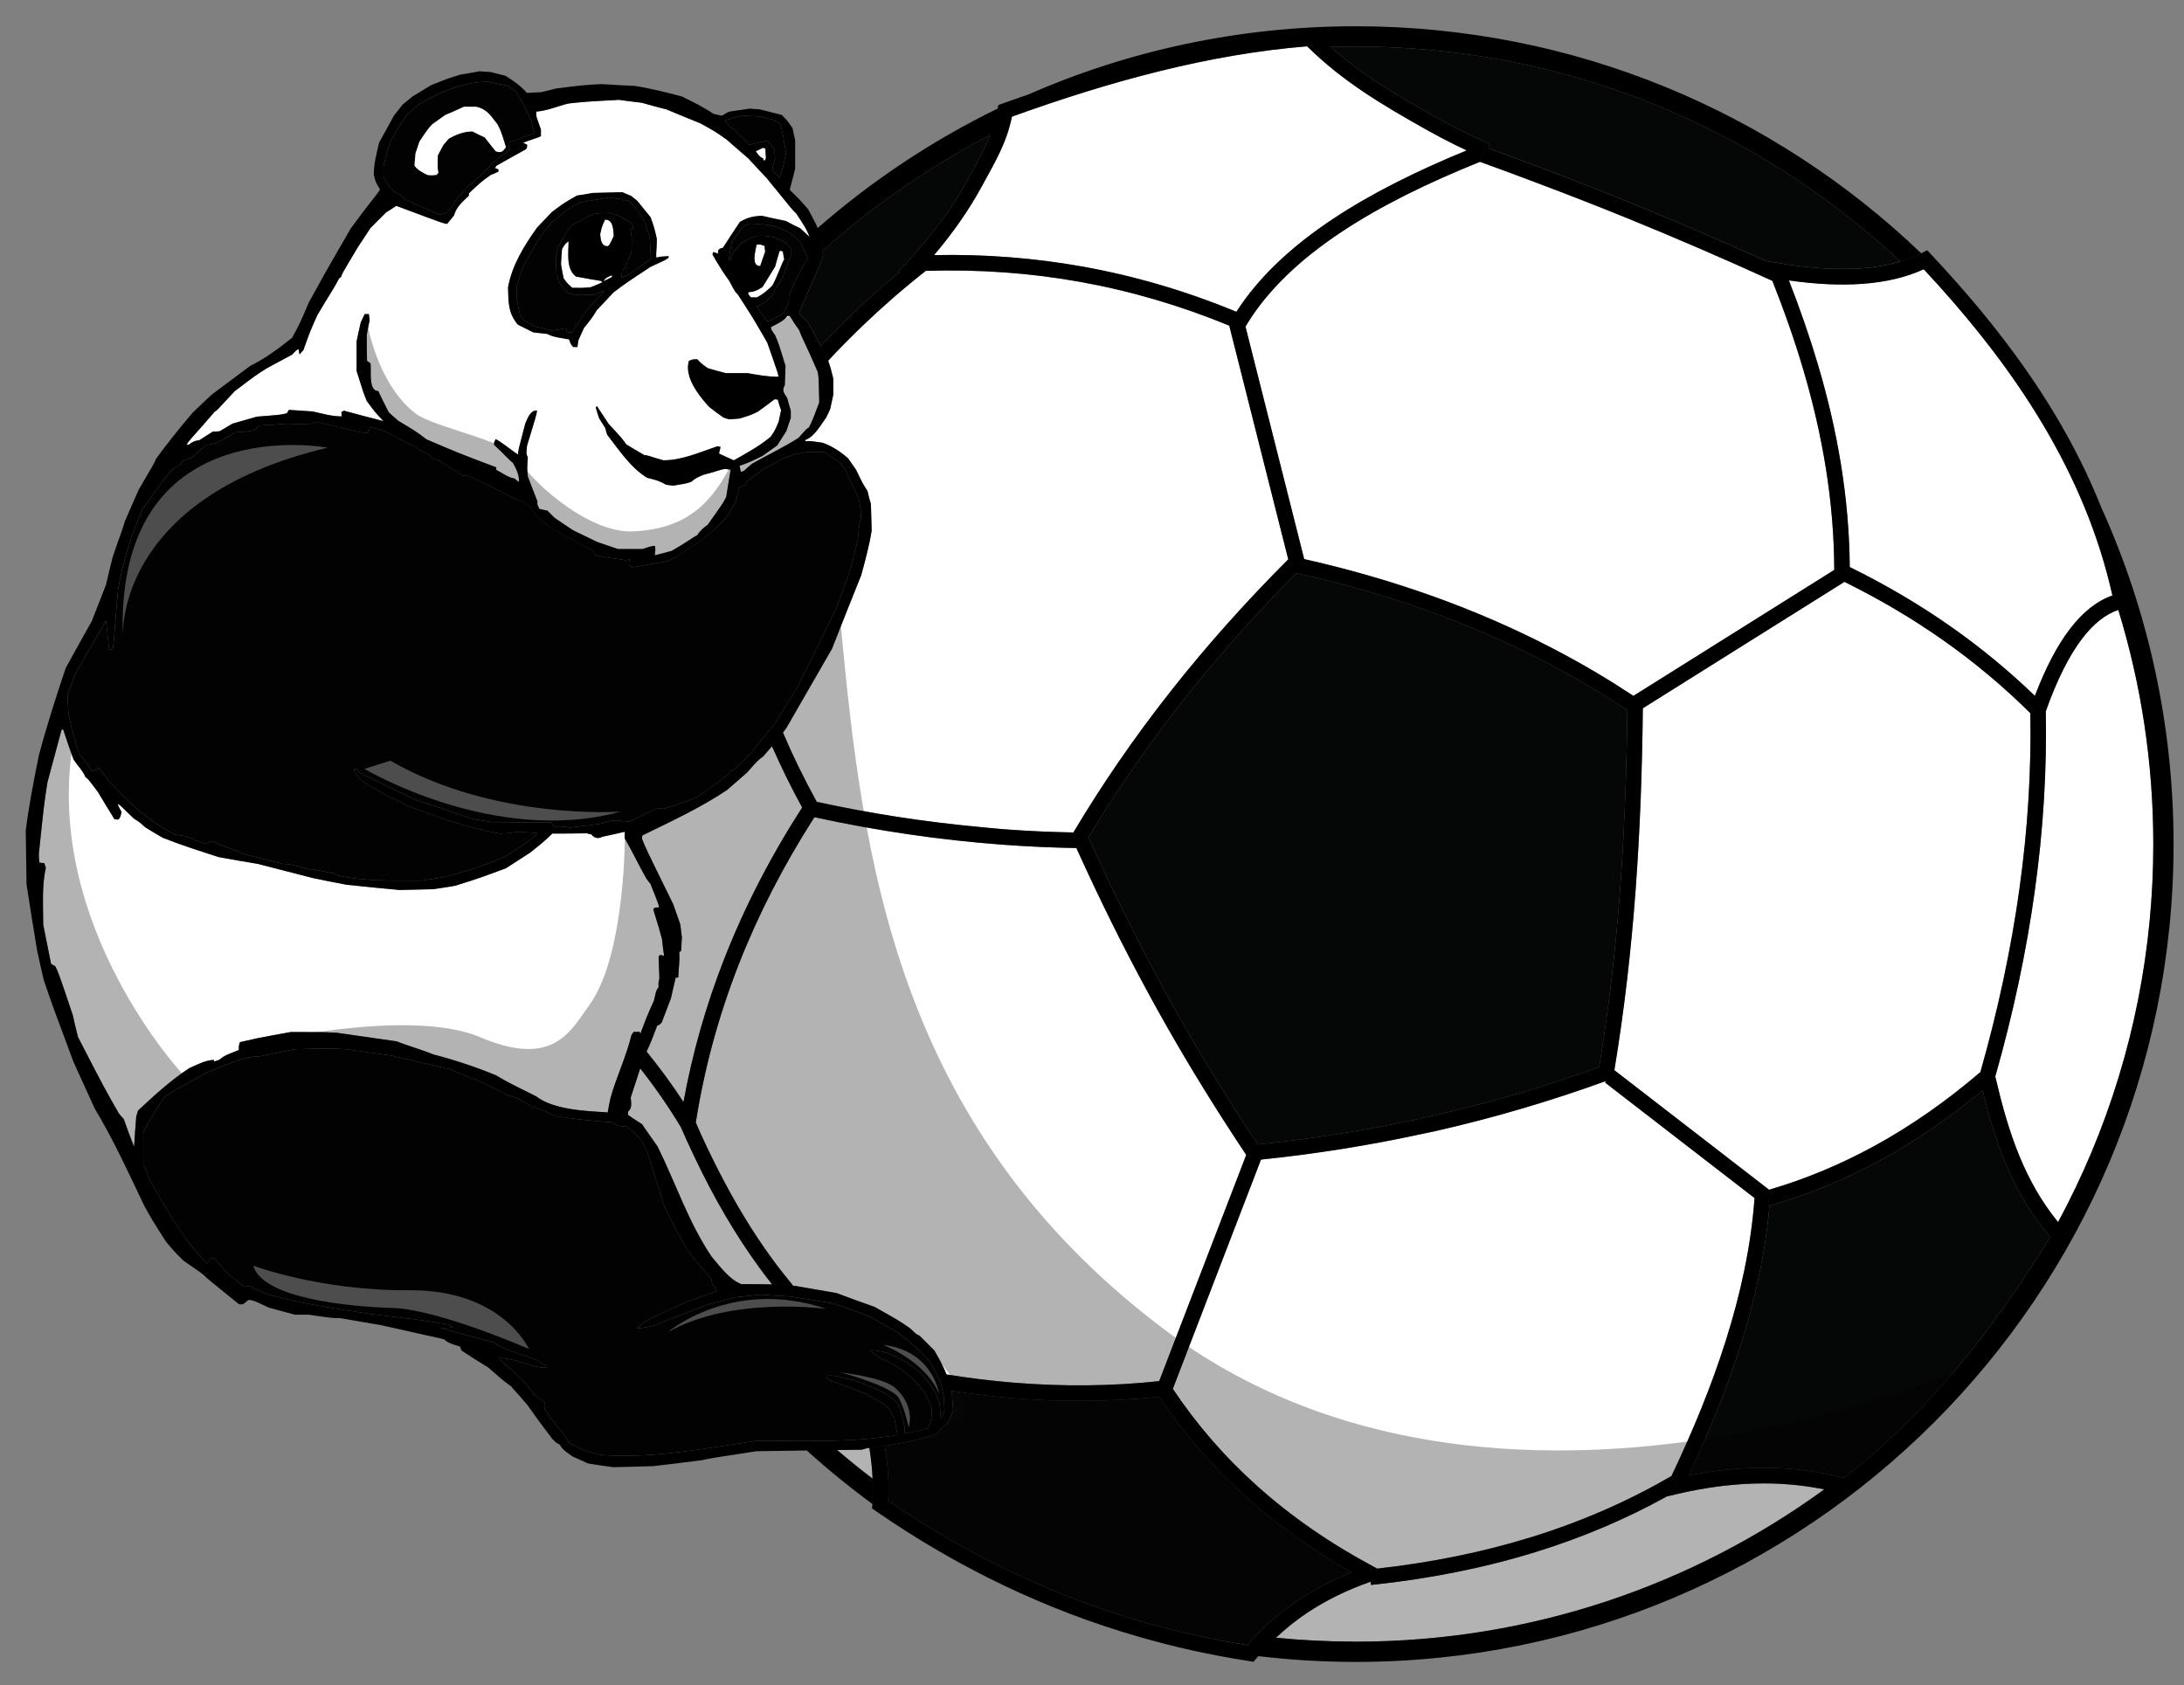
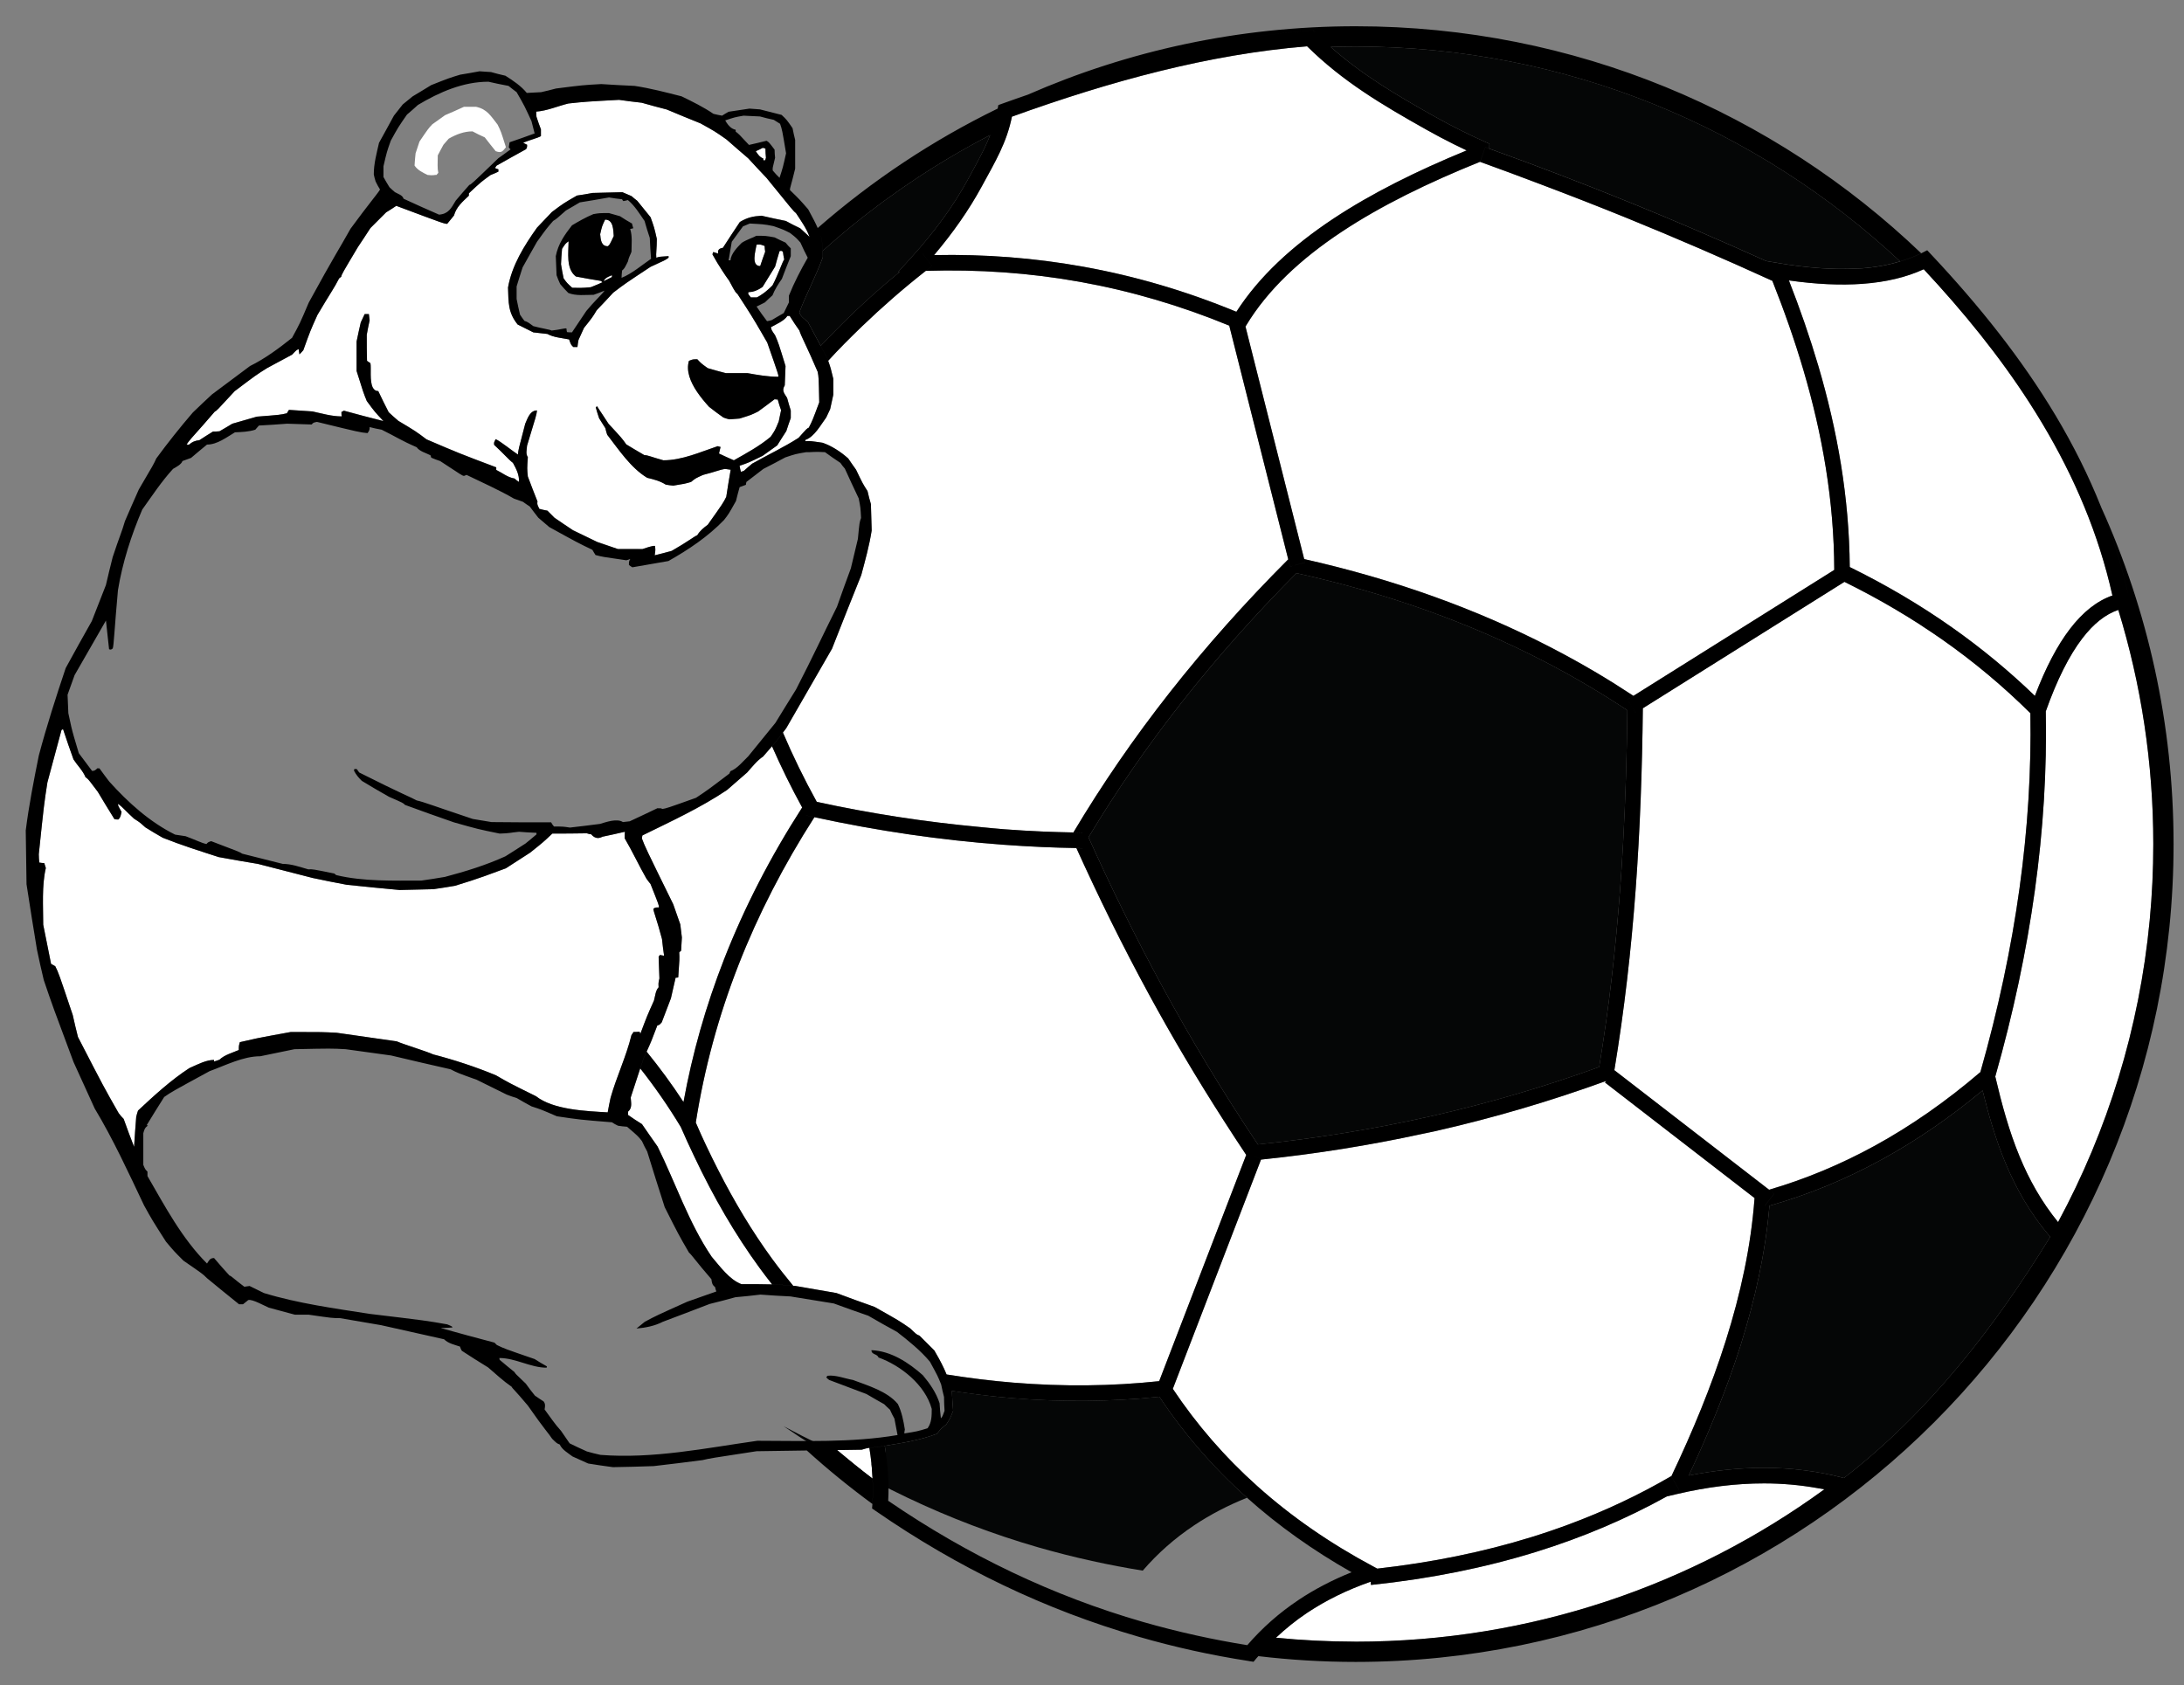
<svg xmlns="http://www.w3.org/2000/svg" version="1.1" id="Layer_1" x="0px" y="0px" width="200px" height="154.334px" viewBox="0 0 200 154.334" style="enable-background:new 0 0 200 154.334;" xml:space="preserve">
  <rect x="0" y="0" width="200" height="154.334" fill="#808080" stroke="none" />
-   <path id="color3" style="fill:#020202;" d="M73.298,22.215c0.216,0.48,0.43,0.933,0.67,1.388c-0.646,1.124-1.242,2.272-1.723,3.467  c0.002,0.215,0.002,0.43,0,0.622c-0.165,0.334-0.333,0.669-0.477,0.98c-0.383,0.214-0.742,0.43-1.102,0.645  c-0.141,0.047-0.282,0.07-0.425,0.096c-0.336-0.43-0.646-0.885-0.956-1.338c0.239-0.12,0.501-0.24,0.766-0.382  c0.212-0.215,0.452-0.43,0.691-0.647c0.193-0.502,0.55-1.074,0.86-1.505c0.264-0.693,0.527-1.388,0.814-2.081  c0-0.239,0.002-0.477,0-0.716c-0.169-0.167-0.334-0.334-0.478-0.525c-0.334-0.145-0.67-0.311-1.004-0.479  c-0.813-0.146-0.813-0.146-1.674-0.146l0,0c-0.001,0-0.001,0-0.002,0c-0.216,0.146-0.813,0.312-1.338,0.646  c-0.407,0.406-0.982,1.004-1.03,1.602h-0.165c0.096-0.55,0.19-1.123,0.287-1.698c0.334-0.453,0.668-0.931,1.027-1.41  c0.192-0.073,0.406-0.167,0.624-0.263c0.312,0.017,0.546,0.029,0.74,0.041c0.639,0.039,0.793,0.069,1.436,0.198  c0.881,0.31,0.881,0.31,1.503,0.622c0.054,0.042,0.083,0.065,0.127,0.099C72.877,21.75,72.933,21.804,73.298,22.215z   M82.145,121.985c-0.884-0.479-1.769-0.98-2.63-1.481c-1.05-0.36-2.103-0.741-3.157-1.124c-1.336-0.216-2.652-0.432-3.967-0.646  c-0.933-0.047-1.843-0.094-2.75-0.168c-0.764,0.098-1.529,0.17-2.295,0.24c-0.789,0.215-1.578,0.432-2.368,0.62  c-1.434,0.552-2.867,1.102-4.277,1.628c-0.742,0.383-1.579,0.549-2.417,0.62c0.24-0.19,0.502-0.403,0.765-0.62  c1.028-0.55,1.028-0.55,3.898-1.842c0.883-0.311,1.77-0.621,2.653-0.934c-0.048-0.119-0.095-0.262-0.118-0.405  c-0.263-0.19-0.288-0.383-0.335-0.717c-1.41-1.628-1.816-2.248-2.055-2.438c-0.956-1.65-0.956-1.65-2.222-4.16  c-0.552-1.697-1.077-3.396-1.603-5.093c-0.168-0.312-0.336-0.623-0.48-0.956c-0.357-0.455-0.357-0.455-1.363-1.316  c-0.285-0.021-0.573-0.049-0.834-0.094c-0.193-0.097-0.384-0.191-0.55-0.313c-2.941-0.238-2.941-0.238-5.045-0.551  c-1.436-0.62-1.436-0.62-2.32-0.907c-0.454-0.238-0.907-0.503-1.363-0.767c-0.309-0.095-0.621-0.19-0.907-0.311  c-0.932-0.453-1.84-0.907-2.75-1.359c-1.745-0.625-1.745-0.625-2.391-0.959c-1.817-0.406-3.634-0.836-5.452-1.266  c-1.387-0.193-2.772-0.385-4.159-0.575c-1.316-0.071-1.316-0.071-4.688,0c-1.05,0.216-2.102,0.433-3.13,0.646  c-1.579,0-3.181,0.836-4.637,1.363c-3.469,1.889-3.469,1.889-4.161,2.366c-0.55,0.86-1.078,1.722-1.604,2.583  c0.025,0.021,0.072,0.022,0.12,0.023c-0.287,0.215-0.335,0.357-0.43,0.717v2.895c0.167,0.403,0.167,0.403,0.382,0.621v0.405  c1.603,2.772,3.156,5.714,5.452,8.011c0.193-0.289,0.264-0.503,0.646-0.503c0.454,0.55,0.933,1.074,1.41,1.6  c0.19,0.05,0.311,0.24,1.363,1.029c0.143-0.024,0.312-0.049,0.479-0.07c0.43,0.214,0.859,0.43,1.313,0.646  c3.133,0.956,6.48,1.41,9.708,1.912c5.164,0.62,5.164,0.62,7.078,0.957c0.454,0.19,0.454,0.19,0.477,0.286  c-0.357,0.023-0.717,0.047-1.077,0.05c1.626,0.452,3.277,0.906,4.926,1.337c0.07,0.071,0.143,0.145,0.215,0.215  c0.692,0.336,0.692,0.336,3.468,1.291c0.357,0.239,0.74,0.454,1.122,0.67c-0.024,0.049-0.024,0.098-0.024,0.119  c-1.459,0.004-2.845-0.885-4.327-0.885c0,0.073,0,0.12,0.025,0.167c0.453,0.383,0.908,0.765,1.36,1.124  c0.073,0.145,0.073,0.145,1.029,1.052c0.265,0.384,0.549,0.741,0.837,1.1c0.264,0.19,0.526,0.358,0.789,0.527  c0.19,0.238,0.144,0.452,0.097,0.739c0.501,0.669,0.932,1.339,1.504,1.96c0.264,0.385,0.525,0.766,0.791,1.148  c0.524,0.263,1.051,0.5,1.578,0.74c0.406,0.119,0.811,0.217,1.242,0.313c4.807,0.383,9.637-0.621,14.37-1.291  c4.278,0.001,8.604,0.191,12.836-0.525c-0.096-0.502-0.191-1.005-0.286-1.506c-0.144-0.265-0.288-0.525-0.407-0.813  c-0.191-0.166-0.359-0.336-0.526-0.502c-0.549-0.313-1.1-0.621-1.626-0.935c-1.148-0.429-2.294-0.86-3.418-1.29  c-0.095-0.07-0.19-0.143-0.265-0.238c0.027-0.047,0.073-0.096,0.123-0.146c0.715-0.095,1.623,0.267,2.318,0.384  c1.385,0.526,3.13,1.027,4.111,2.197c0.359,0.719,0.526,1.579,0.646,2.346c-0.024,0.118-0.048,0.24-0.048,0.357  c1.195-0.191,1.195-0.191,2.129-0.476c0.381-0.527,0.381-1.148,0.381-1.771c-0.597-2.199-2.822-3.969-4.876-4.711  c-0.122-0.355-0.646-0.239-0.645-0.668c1.792,0.07,3.417,1.146,4.708,2.295c0.646,0.768,1.221,1.602,1.53,2.559  c0.024,0.48,0.072,0.934,0.12,1.387c0.144-0.166,0.144-0.166,0.335-0.691c-0.022-0.407-0.048-0.838-0.048-1.269  c-0.095-0.383-0.192-0.765-0.263-1.146c-0.311-0.769-0.311-0.769-1.028-2.08C84.297,123.683,83.196,122.798,82.145,121.985z   M57.358,51.312c0.117-0.025,0.239-0.072,0.357-0.121c-0.119,0.239-0.119,0.24-0.12,0.55l0,0l0,0  c0.097,0.073,0.192,0.146,0.313,0.215c1.098-0.191,2.198-0.382,3.299-0.573c1.864-1.053,3.611-2.224,5.092-3.753  c0.43-0.552,0.43-0.552,1.1-1.748c0.096-0.405,0.214-0.836,0.333-1.267c0.192-0.071,0.384-0.142,0.576-0.214  c-0.003-0.072,0.024-0.167,0.047-0.264c0.5-0.381,1.027-0.788,1.553-1.193c0.668-0.335,1.339-0.694,2.007-1.053  c0.934-0.312,0.934-0.312,1.913-0.479c0.455,0.024,0.693-0.072,1.723,0c0.453,0.334,0.933,0.669,1.409,0.98  c0.121,0.19,0.263,0.359,0.408,0.526c0.408,0.909,0.837,1.818,1.268,2.726c0.166,0.836,0.166,0.836,0.215,1.792  c-0.144,0.405-0.144,0.405-0.288,1.913c-0.216,0.91-0.43,1.816-0.646,2.702c-0.432,1.172-0.86,2.344-1.268,3.515  c-1.432,2.868-2.153,4.471-3.752,7.579c-0.646,1.027-1.269,2.055-1.89,3.061c-0.837,1.027-1.674,2.056-2.487,3.06  c-0.477,0.454-1.002,1.122-1.626,1.361c-0.048,0.072-0.071,0.145-0.096,0.217c-1.983,1.505-1.983,1.505-3.059,2.222  c-2.678,0.956-2.678,0.956-3.11,1.028c-0.047-0.072-0.047-0.072-0.43-0.072c-0.859,0.407-1.697,0.814-2.533,1.196  c-0.216,0.025-0.429,0.047-0.621,0.071c-0.55-0.359-1.531,0-2.106,0.168c-0.932,0.119-1.841,0.237-2.749,0.335  c-0.62-0.095-0.62-0.095-1.459-0.096c-0.095-0.116-0.189-0.238-0.262-0.384c-1.818,0.002-3.633,0.002-5.452-0.022  c-0.574-0.095-1.146-0.191-1.721-0.286c-3.66-1.219-4.398-1.53-5.141-1.7c-0.549-0.307-1.076-0.452-5.259-2.556  c-0.072-0.096-0.144-0.192-0.216-0.311c-0.07,0-0.144,0-0.215-0.024c-0.026,0.069-0.048,0.122-0.048,0.167c0,0,0,0,0,0.001l0,0  c0.214,0.407,0.406,0.622,0.716,0.934c0.814,0.502,1.651,0.98,2.489,1.458c1.314,0.574,1.314,0.574,1.459,0.741  c1.482,0.551,2.986,1.077,4.491,1.602c2.2,0.622,2.2,0.622,4.187,1.028c0.955-0.024,1.003-0.095,1.769-0.167  c0.526,0.048,1.05,0.072,1.6,0.095v0.144c-0.335,0.285-0.669,0.573-1.004,0.835c-0.621,0.408-1.242,0.789-1.842,1.174  c-1.79,0.813-3.656,1.386-5.544,1.886c-0.718,0.121-1.436,0.239-2.153,0.336c-2.557,0-5.307,0.097-7.793-0.502  c-0.072-0.047-0.121-0.095-0.167-0.142c-2.01-0.409-2.01-0.409-2.391-0.384c-0.768-0.217-1.533-0.502-2.345-0.502  c-1.244-0.311-2.488-0.623-3.707-0.934c-0.262-0.168-0.262-0.168-2.845-1.147c-0.285,0.096-0.285,0.096-0.429,0.262  c-0.406-0.07-1.054-0.404-1.913-0.716c-0.336-0.048-0.646-0.097-0.958-0.144c-2.318-1.147-4.303-2.941-6.025-4.854  c-0.309-0.407-0.621-0.812-0.907-1.218c-0.074-0.002-0.145-0.002-0.192-0.002c-0.168,0.167-0.264,0.241-0.479,0.241  c-0.404-0.527-0.812-1.076-1.217-1.625c-0.199-0.663-0.331-1.103-0.434-1.462c-0.221-0.768-0.296-1.122-0.522-2.2  c-0.025-0.548-0.049-1.122-0.072-1.695c0.216-0.598,0.431-1.197,0.646-1.795c0.956-1.649,1.912-3.322,2.87-4.996  c0.096,0.883,0.189,1.768,0.286,2.628c0.167,0.05,0.167,0.05,0.334-0.071c0.097-0.19,0.167-1.913,0.478-5.332  c0.407-2.511,1.22-5.044,2.225-7.387c0.909-1.269,1.769-2.583,2.823-3.73c0.284-0.167,0.762-0.407,0.86-0.717  c0.263-0.095,0.526-0.19,0.788-0.287c0.477-0.406,0.956-0.813,1.459-1.22c0.933,0,1.794-0.667,2.558-1.123  c0.62-0.026,1.266-0.047,1.864-0.241c0.097-0.119,0.214-0.237,0.334-0.381c0.86-0.05,1.723-0.095,2.583-0.168  c0.742,0.024,1.482,0.048,2.249,0.073c0.141-0.168,0.141-0.168,0.478-0.239c3.921,0.957,3.921,0.957,4.636,1.028  c0.144-0.216,0.192-0.262,0.192-0.551c0.36,0.097,0.718,0.169,1.1,0.239c1.364,0.67,1.722,0.959,3.205,1.604  c0.262,0.382,0.859,0.526,1.267,0.74c0.023,0.071,0.048,0.144,0.07,0.217c0.265,0.117,0.528,0.215,0.813,0.31  c2.034,1.339,2.034,1.339,2.177,1.363c0.071-0.024,0.143-0.048,0.24-0.096c1.434,0.695,2.99,1.386,4.351,2.177  c0.264,0.096,0.527,0.19,0.812,0.286c0.192,0.145,0.408,0.286,0.625,0.43c0.262,0.36,0.525,0.694,0.786,1.03  c0.337,0.286,0.67,0.573,1.007,0.859c2.605,1.436,2.605,1.436,3.944,2.081c0.096,0.168,0.192,0.335,0.288,0.478  C55.182,51.002,55.182,51.002,57.358,51.312z M51.829,19.276c-0.861,0.765-0.861,0.765-1.173,0.958  c-0.62,0.715-0.62,0.715-1.48,1.912c-0.455,0.788-0.885,1.577-1.316,2.342c-0.191,0.598-0.383,1.172-0.55,1.747v1.143v0.003  c0.097,0.479,0.192,0.957,0.311,1.434c0.121,0.192,0.261,0.382,0.406,0.573c0.287,0.096,0.287,0.096,0.813,0.48  c0.574,0.167,1.626,0.333,1.672,0.405c0.743-0.072,1.222-0.238,1.363-0.191c0,0.121,0.024,0.239,0.049,0.334  c0.146,0.025,0.288,0.025,0.455,0.024c0.43-0.646,0.861-1.291,1.314-1.961c0.789-0.955,1.315-1.386,1.674-1.864  c-0.335,0.143-0.667,0.263-1.004,0.384c-0.765,0-1.603,0.119-2.318-0.168c-0.264-0.263-0.504-0.527-0.743-0.813  c-0.121-0.263-0.238-0.526-0.333-0.813c-0.025-0.574-0.048-1.148-0.072-1.747c0.215-1.123,0.813-1.959,1.482-2.82  c0.646-0.382,1.268-0.741,1.96-1.028c0.549-0.095,0.549-0.095,1.434-0.094c0.336,0.094,0.67,0.191,1.006,0.286  c0.357,0.239,0.716,0.455,1.098,0.67c0.025,0.143,0.074,0.287,0.121,0.431c-0.096,0.022-0.193,0.046-0.288,0.071  c0.215,0.645,0.12,1.411,0.12,2.081c-0.072,0.237-0.238,0.453-0.334,0.908c-0.311,0.621-0.311,0.621-0.526,0.813  c-0.025,0.24-0.049,0.455-0.05,0.669c0.957-0.383,1.865-1.171,2.703-1.744c-0.048-0.623-0.094-1.268-0.118-1.913  c-0.168-0.503-0.335-1.028-0.479-1.553c-0.453-0.647-0.907-1.414-1.53-1.914c-0.144,0.048-0.287,0.072-0.407,0.097  c-0.047-0.047-0.095-0.097-0.12-0.169c-0.405-0.046-0.813-0.095-1.195-0.166c-0.909,0.167-1.792,0.31-2.677,0.453  C52.667,18.798,52.235,19.036,51.829,19.276z M67.058,11.766c0.094,0.055,0.198,0.097,0.312,0.121v0.167  c0.286,0.215,0.286,0.215,1.219,1.22c0.524-0.12,1.051-0.239,1.603-0.382c0.215,0.12,0.215,0.12,0.741,0.813  c0,0.262,0.021,0.501,0.046,0.741c-0.239,0.956-0.239,0.956-0.215,1.17c0.19,0.239,0.407,0.455,0.622,0.67  c0.311-0.957,0.311-0.957,0.598-2.248c-0.359-2.152-0.359-2.152-0.549-2.701c-0.192-0.121-0.383-0.24-0.574-0.361  c-0.433-0.094-0.861-0.19-1.267-0.31c-0.503-0.023-1.005-0.047-1.507-0.072c-0.813,0.146-0.814,0.146-1.673,0.432  C66.574,11.315,66.775,11.601,67.058,11.766z M35.666,17.148c-0.19-0.312-0.382-0.623-0.55-0.935v-0.979  c0.311-1.338,0.311-1.338,0.669-2.343c0.669-1.219,0.669-1.219,1.482-2.391c0.336-0.288,0.671-0.574,1.005-0.885  c1.961-1.17,4.135-2.127,6.454-2.127c0.598,0.144,1.22,0.263,1.841,0.382c0.239,0.191,0.479,0.384,0.741,0.575  c0.179,0.31,0.314,0.543,0.425,0.74c0.244,0.433,0.378,0.7,0.621,1.224c0.088,0.19,0.187,0.407,0.317,0.689  c0.095,0.381,0.192,0.764,0.289,1.123c-0.767,0.288-1.532,0.549-2.296,0.813c-0.024,0.168-0.049,0.312-0.072,0.454v0.001v0.001  c0.048,0.07,0.096,0.142,0.167,0.191c-0.382,0.287-0.766,0.55-1.125,0.813c-2.485,2.392-2.485,2.392-2.652,2.438  c-0.431,0.479-0.838,0.957-1.243,1.435c-0.431,0.718-0.669,1.22-1.531,1.292c-1.099-0.479-2.177-0.957-3.251-1.458  c-0.097-0.337-0.502-0.432-0.788-0.6C36.001,17.457,35.833,17.313,35.666,17.148z M37.962,15.16c0,0.001,0,0.002,0,0.003  c0.286,0.43,0.765,0.646,1.195,0.861c0.549,0.072,0.644-0.024,0.813,0c0.047-0.048,0.094-0.121,0.168-0.191c0,0,0,0,0-0.001l0,0  c-0.046-0.269-0.064-0.371-0.064-0.694c0-0.194,0.005-0.469,0.015-0.908c0.167-0.31,0.336-0.646,0.524-0.979  c0.145-0.167,0.313-0.359,0.479-0.551c0.669-0.381,1.387-0.669,2.178-0.669c0.357,0.191,0.739,0.383,1.122,0.55  c0.334,0.43,0.669,0.861,1.003,1.266c0.527,0.192,0.623,0.024,0.934-0.359l0,0l0,0c-0.455-1.458-0.455-1.458-0.764-2.081  c-0.621-0.788-0.958-1.41-1.961-1.624c-0.381,0-0.766,0-1.125,0c-0.573,0.263-1.147,0.525-1.722,0.764  c-0.408,0.287-0.789,0.574-1.17,0.837c-0.359,0.381-0.359,0.381-1.172,1.577c-0.118,0.359-0.238,0.718-0.358,1.075  C38.01,14.419,37.985,14.801,37.962,15.16L37.962,15.16z" />
-   <path id="color2" style="fill:#050606;" d="M81.022,132.415c-0.001,0-0.002,0-0.002,0l0,0c1.621-0.262,3.257-0.519,4.784-1.105  c0.358-0.453,0.358-0.453,0.86-0.86c0.336-0.524,0.336-0.524,0.62-1.241c-0.046-0.593-0.093-1.211-0.117-1.827  c1.852,0.281,3.691,0.513,5.507,0.662c2.3,0.189,4.575,0.272,6.825,0.251c2.249-0.021,4.474-0.146,6.673-0.375  c2.256,3.396,4.928,6.48,8.026,9.249c2.837,2.541,6.03,4.812,9.573,6.822c-1.754,0.702-3.369,1.546-4.844,2.526v0.002  c-1.768,1.178-3.338,2.561-4.707,4.148c-1.538-0.246-3.092-0.54-4.65-0.885c-1.682-0.37-3.321-0.788-4.916-1.245  c-8.212-2.372-15.985-6.071-23.317-11.093C81.431,135.767,81.297,134.091,81.022,132.415z M179.273,125.214  c3.098-3.703,5.883-7.721,8.475-11.934c-1.813-2.114-3.109-4.399-4.102-6.779c-0.895-2.154-1.539-4.381-2.092-6.634  c-2.976,2.477-6.046,4.583-9.205,6.315c-3.328,1.825-6.767,3.242-10.311,4.245c-0.366,4.272-1.301,8.536-2.646,12.798  c-1.254,3.965-2.879,7.938-4.742,11.911c2.377-0.471,4.674-0.706,6.887-0.706l0,0c0.001,0,0.001,0,0.001,0  c2.538,0,4.979,0.312,7.321,0.932C172.718,132.375,176.154,128.953,179.273,125.214z M82.394,24.899l-0.141,0.006l0.002-0.002  h-0.002l1.144-1.262c2.179-2.397,3.922-4.79,5.222-7.173c0.83-1.521,1.54-2.773,2.056-4.097h-0.001l0,0  c-1.327,0.686-2.629,1.414-3.908,2.177c-1.885,1.126-3.713,2.338-5.483,3.624c-0.173,0.125-0.351,0.247-0.522,0.374  c-0.147,0.109-0.291,0.224-0.437,0.334c-0.475,0.357-0.949,0.714-1.414,1.082c-0.018,0.014-0.035,0.029-0.053,0.043  c-1.199,0.95-2.369,1.935-3.505,2.956c0.003,0.155,0.003,0.341,0.003,0.592c-0.622,1.721-1.506,3.347-2.15,5.044  c0.095,0.384,0.455,0.623,0.764,0.861c0.396,0.745,0.792,1.48,1.188,2.217c0.407-0.439,0.832-0.872,1.256-1.305  C78.25,28.496,80.24,26.67,82.394,24.899z M149.504,18.642c4.055,1.652,8.128,3.408,12.225,5.26l1.092,0.184  c2.676,0.454,5.052,0.616,7.156,0.507c0.159-0.008,0.33-0.005,0.486-0.017c1.301-0.095,2.471-0.317,3.538-0.637  C160.943,11.736,143.416,4.261,124.15,4.261v0.004h-0.002v0.001h-0.006h-0.01V4.261c-0.759,0-1.518,0.016-2.272,0.039  c2.849,2.523,5.948,4.369,9.493,6.359c0.797,0.446,1.621,0.882,2.465,1.303v0.001c0.843,0.417,1.695,0.819,2.561,1.198l0.012,0.002  l-0.009,0.449l-0.001-0.001v0.001C140.746,15.181,145.123,16.856,149.504,18.642z M131.133,102.207  c5.207-1.179,10.311-2.679,15.313-4.487c0.9-5.435,1.515-10.871,1.918-16.31c0.106-1.423,0.196-2.845,0.275-4.265  c0.223-4.04,0.344-8.069,0.387-12.091c-1.156-0.767-2.344-1.512-3.555-2.23c-1.318-0.779-2.656-1.523-4.016-2.227  c-6.913-3.584-14.49-6.286-22.732-8.106c-3.811,3.829-7.302,7.759-10.475,11.792c-3.18,4.042-6.035,8.177-8.568,12.401  c2.029,4.504,4.261,9.076,6.802,13.743c2.547,4.674,5.41,9.455,8.707,14.385C120.607,104.256,125.922,103.39,131.133,102.207z" />
+   <path id="color2" style="fill:#050606;" d="M81.022,132.415c-0.001,0-0.002,0-0.002,0l0,0c1.621-0.262,3.257-0.519,4.784-1.105  c0.358-0.453,0.358-0.453,0.86-0.86c0.336-0.524,0.336-0.524,0.62-1.241c-0.046-0.593-0.093-1.211-0.117-1.827  c1.852,0.281,3.691,0.513,5.507,0.662c2.3,0.189,4.575,0.272,6.825,0.251c2.249-0.021,4.474-0.146,6.673-0.375  c2.256,3.396,4.928,6.48,8.026,9.249c-1.754,0.702-3.369,1.546-4.844,2.526v0.002  c-1.768,1.178-3.338,2.561-4.707,4.148c-1.538-0.246-3.092-0.54-4.65-0.885c-1.682-0.37-3.321-0.788-4.916-1.245  c-8.212-2.372-15.985-6.071-23.317-11.093C81.431,135.767,81.297,134.091,81.022,132.415z M179.273,125.214  c3.098-3.703,5.883-7.721,8.475-11.934c-1.813-2.114-3.109-4.399-4.102-6.779c-0.895-2.154-1.539-4.381-2.092-6.634  c-2.976,2.477-6.046,4.583-9.205,6.315c-3.328,1.825-6.767,3.242-10.311,4.245c-0.366,4.272-1.301,8.536-2.646,12.798  c-1.254,3.965-2.879,7.938-4.742,11.911c2.377-0.471,4.674-0.706,6.887-0.706l0,0c0.001,0,0.001,0,0.001,0  c2.538,0,4.979,0.312,7.321,0.932C172.718,132.375,176.154,128.953,179.273,125.214z M82.394,24.899l-0.141,0.006l0.002-0.002  h-0.002l1.144-1.262c2.179-2.397,3.922-4.79,5.222-7.173c0.83-1.521,1.54-2.773,2.056-4.097h-0.001l0,0  c-1.327,0.686-2.629,1.414-3.908,2.177c-1.885,1.126-3.713,2.338-5.483,3.624c-0.173,0.125-0.351,0.247-0.522,0.374  c-0.147,0.109-0.291,0.224-0.437,0.334c-0.475,0.357-0.949,0.714-1.414,1.082c-0.018,0.014-0.035,0.029-0.053,0.043  c-1.199,0.95-2.369,1.935-3.505,2.956c0.003,0.155,0.003,0.341,0.003,0.592c-0.622,1.721-1.506,3.347-2.15,5.044  c0.095,0.384,0.455,0.623,0.764,0.861c0.396,0.745,0.792,1.48,1.188,2.217c0.407-0.439,0.832-0.872,1.256-1.305  C78.25,28.496,80.24,26.67,82.394,24.899z M149.504,18.642c4.055,1.652,8.128,3.408,12.225,5.26l1.092,0.184  c2.676,0.454,5.052,0.616,7.156,0.507c0.159-0.008,0.33-0.005,0.486-0.017c1.301-0.095,2.471-0.317,3.538-0.637  C160.943,11.736,143.416,4.261,124.15,4.261v0.004h-0.002v0.001h-0.006h-0.01V4.261c-0.759,0-1.518,0.016-2.272,0.039  c2.849,2.523,5.948,4.369,9.493,6.359c0.797,0.446,1.621,0.882,2.465,1.303v0.001c0.843,0.417,1.695,0.819,2.561,1.198l0.012,0.002  l-0.009,0.449l-0.001-0.001v0.001C140.746,15.181,145.123,16.856,149.504,18.642z M131.133,102.207  c5.207-1.179,10.311-2.679,15.313-4.487c0.9-5.435,1.515-10.871,1.918-16.31c0.106-1.423,0.196-2.845,0.275-4.265  c0.223-4.04,0.344-8.069,0.387-12.091c-1.156-0.767-2.344-1.512-3.555-2.23c-1.318-0.779-2.656-1.523-4.016-2.227  c-6.913-3.584-14.49-6.286-22.732-8.106c-3.811,3.829-7.302,7.759-10.475,11.792c-3.18,4.042-6.035,8.177-8.568,12.401  c2.029,4.504,4.261,9.076,6.802,13.743c2.547,4.674,5.41,9.455,8.707,14.385C120.607,104.256,125.922,103.39,131.133,102.207z" />
  <path id="color1" style="fill:#FFFFFF;" d="M69.902,14.685c0-0.048,0-0.097,0-0.168c-0.356-0.143-0.478-0.359-0.692-0.668  c0.217-0.097,0.429-0.192,0.645-0.313c0.072,0.024,0.145,0.051,0.24,0.074c0,0.287,0.022,0.574,0.047,0.837  c-0.025,0.093-0.047,0.165-0.072,0.238H69.902z M72.103,28.935c-0.287,0.452-1.029,0.764-1.505,1.028  c0.047,0.262,0.047,0.262,0.381,0.741c0.311,0.718,0.311,0.718,0.956,2.821c-0.024,0.598-0.047,1.196-0.071,1.768  c-0.286,0.479-0.073,0.695,0.215,1.149c0.097,0.382,0.215,0.766,0.335,1.147v0.693c-0.144,0.408-0.286,0.814-0.407,1.196  c-0.288,0.454-0.574,0.884-0.834,1.314c-0.456,0.334-0.91,0.646-1.341,0.957c-1.267,0.621-1.267,0.621-2.104,0.907  c0.026,0.192,0.072,0.384,0.118,0.552c0.097-0.024,0.192-0.048,0.287-0.096c0.24-0.215,0.48-0.43,0.743-0.646  c1.387-0.788,2.916-1.505,4.255-2.367c0.765-0.861,0.765-0.861,0.934-0.931c0.333-0.647,0.333-0.647,0.957-2.32  c-0.048-2.32-0.048-2.32-0.144-2.798c-1.029-2.415-1.507-3.227-1.673-3.777c-0.314-0.431-0.601-0.886-0.886-1.338  C72.319,28.935,72.103,28.935,72.103,28.935z M17.305,40.722c-0.071,0-0.146,0-0.215-0.024c0.054-0.078,0.104-0.147,0.154-0.214  c0.351-0.467,0.712-0.792,2.43-2.794c0.168-0.074,0.168-0.074,1.818-1.866c1.96-1.481,1.96-1.481,2.988-2.126  c0.741-0.407,1.506-0.813,2.27-1.22c0.406-0.429,0.409-0.431,0.598-0.501c0.023,0.165,0.047,0.329,0.072,0.472  c0,0,0.002-0.001,0.002-0.002c0,0.002,0,0.005,0.001,0.007c0.117-0.119,0.238-0.239,0.356-0.382  c0.646-1.793,0.646-1.793,1.292-3.228c1.123-1.912,1.555-2.487,1.984-3.347c0.047-0.048,0.119-0.096,0.192-0.143  c0.048-0.241,0.048-0.241,1.53-2.727c0.381-0.573,0.765-1.147,1.148-1.744c0.477-0.478,0.956-0.957,1.434-1.435  c0.31-0.193,0.621-0.382,0.932-0.598c4.351,1.627,4.351,1.627,4.661,1.649c0.192-0.237,0.409-0.501,0.624-0.764  c0.214-0.789,0.79-1.268,1.363-1.817c0-0.07,0-0.142,0-0.215c1.124-1.051,1.124-1.051,1.984-1.674  c0.24-0.095,0.477-0.192,0.718-0.31c-0.001-0.072-0.001-0.144,0-0.215c-0.001,0-0.002-0.001-0.003-0.001c0-0.001,0-0.003,0-0.004  c-0.117-0.023-0.213-0.071-0.307-0.118c0.048-0.071,0.094-0.142,0.143-0.211c0.885-0.504,1.794-1.007,2.7-1.508  c0.097-0.169,0.097-0.169,0.097-0.406c-0.001-0.001-0.002-0.001-0.003-0.002c0-0.002,0-0.002,0-0.003  c-0.119-0.047-0.236-0.118-0.354-0.187c0.647-0.262,1.337-0.429,1.623-0.598v-0.621c-0.143-0.382-0.286-0.766-0.406-1.149  c-0.023-0.143-0.023-0.31-0.026-0.476c1.006-0.073,1.964-0.503,2.944-0.743c1.577-0.168,1.577-0.168,4.638-0.334  c0.693,0.096,1.385,0.192,2.079,0.263c0.766,0.216,1.53,0.43,2.295,0.621c1.029,0.43,2.055,0.86,3.084,1.268  c1.339,0.741,1.339,0.741,2.391,1.481c0.646,0.573,1.317,1.147,1.984,1.72c0.55,0.599,1.101,1.196,1.675,1.794  c2.462,3.037,2.462,3.037,2.702,3.229c0.226,0.345,0.464,0.691,0.681,1.048c0.218,0.358,0.415,0.729,0.558,1.123  c-0.287-0.264-0.573-0.526-0.861-0.79c-0.454-0.216-0.884-0.43-1.313-0.67c-0.743-0.144-1.485-0.311-2.225-0.479  c-0.791,0.049-1.315,0.168-1.985,0.574c-0.526,0.79-1.052,1.579-1.555,2.367c-0.31,0.049-0.501,0.168-0.429,0.527  c-0.168-0.048-0.312-0.097-0.454-0.145c-0.025,0.071-0.047,0.145-0.073,0.214c0.28,0.516,0.587,1.017,0.91,1.51  c0.201,0.307,0.403,0.614,0.623,0.908c0.346,0.648,0.474,0.886,0.575,1.022c0.061,0.083,0.111,0.128,0.192,0.2  c1.211,1.862,1.363,2.095,2.279,3.677c0.13,0.225,0.276,0.477,0.442,0.765c1.053,3.013,1.053,3.013,1.004,3.13  c-0.957,0.001-1.888-0.167-2.821-0.334c-0.669,0-1.339,0.001-1.984,0c-0.55-0.143-1.098-0.285-1.648-0.454  c-0.599-0.431-0.599-0.431-0.957-0.813c-0.408,0-0.408,0-0.765,0.143c-0.285,0.941,0.151,1.958,0.739,2.833  c0.353,0.527,0.762,1.002,1.103,1.379c0.432,0.337,0.86,0.67,1.315,0.981c0.167,0.071,0.359,0.12,0.551,0.167  c0.31-0.025,0.622-0.047,0.931-0.072c1.076-0.335,1.076-0.335,1.697-0.646c0.504-0.359,1.005-0.741,1.509-1.122  c0.093,0.022,0.19,0.022,0.284,0.022c0.095,0.333,0.19,0.666,0.309,0.977c-0.07,0.357-0.143,0.691-0.215,1.027  c-0.335,0.813-0.335,0.813-0.741,1.409c-1.027,0.861-2.224,1.508-3.37,2.153c-0.454-0.189-0.907-0.405-1.359-0.619  c0.049-0.191,0.096-0.381,0.143-0.597c-0.001,0-0.002,0-0.004-0.001c0-0.002,0-0.003,0.001-0.004  c-0.096-0.022-0.193-0.046-0.263-0.071c-1.579,0.528-3.252,1.292-4.972,1.292c-1.125-0.311-1.436-0.477-1.747-0.477  c-0.55-0.313-1.1-0.647-1.651-0.98c-0.406-0.574-0.406-0.574-1.625-1.889c-0.197-0.291-0.385-0.59-0.579-0.884  c-0.157-0.238-0.32-0.47-0.469-0.715l0,0c-0.001-0.001-0.002-0.003-0.003-0.005c-0.048,0.051-0.098,0.073-0.121,0.097  c0.097,0.334,0.191,0.669,0.31,1.003c0.032,0.053,0.064,0.101,0.097,0.153c0.159,0.259,0.317,0.517,0.478,0.757  c0.049,0.214,0.095,0.405,0.166,0.597c0.001,0.001,0.001,0.003,0.002,0.003v0.001c1.055,1.362,2.154,3.036,3.66,3.945  c0.597,0.143,1.172,0.287,1.697,0.622c0.215,0.047,0.455,0.071,0.693,0.096c1.052-0.169,1.052-0.169,1.627-0.336  c0.406-0.334,0.406-0.334,1.098-0.645c1.219-0.31,1.53-0.478,2.008-0.552c0.167,0.025,0.335,0.049,0.522,0.074  c-0.142,0.836-0.287,1.67-0.404,2.482c-0.289,0.575-0.289,0.575-1.696,2.557c-0.385,0.289-0.696,0.529-0.958,0.957  c-0.335,0.145-0.838,0.575-2.344,1.437c-0.524,0.142-1.048,0.285-1.549,0.405c0.025-0.329,0.095-0.379,0.025-0.855h-0.002  c-0.001-0.002,0-0.003-0.001-0.005c-0.192-0.048-0.935,0.215-1.149,0.288c-0.764-0.002-1.506-0.002-2.247-0.002  c-0.646-0.214-1.269-0.43-1.89-0.646c-0.74-0.357-1.483-0.718-2.223-1.075c-0.576-0.384-1.15-0.766-1.699-1.147  c-0.213-0.216-0.429-0.432-0.645-0.648c-0.262-0.047-0.5-0.094-0.74-0.166c-0.098-0.238-0.236-0.379-0.165-0.665  c-0.311-0.764-0.598-1.531-0.886-2.295c-0.071-0.716-0.071-0.716,0-1.77c-0.215-0.309-0.094-0.666-0.072-1.051  c0.863-2.821,0.863-2.821,0.91-3.226c-0.001,0-0.002,0-0.003,0c0-0.002,0-0.003,0-0.005c-0.647,0-0.862,0.74-1.076,1.217  c-0.624,2.368-0.624,2.368-0.671,2.822c-0.548-0.357-1.505-1.148-2.033-1.411c-0.167,0.311-0.167,0.311-0.142,0.526  c0.001,0.001,0.002,0.001,0.003,0.002c0,0.001,0,0.001,0,0.002c0.931,0.859,1.338,1.362,1.722,1.649  c0.285,0.525,0.594,1.098,0.546,1.74c-0.144-0.095-0.287-0.19-0.406-0.312c-0.62-0.094-1.123-0.522-1.671-0.786  c0-0.072-0.002-0.141,0-0.234c-0.001,0-0.002-0.001-0.003-0.001c0-0.001,0-0.002,0-0.004c-3.419-1.292-3.419-1.292-6.384-2.561  c-0.981-0.74-0.981-0.74-2.582-1.697c-0.313-0.262-0.598-0.526-0.882-0.788c-0.336-0.644-0.646-1.289-0.955-1.934l0,0  c-0.001-0.002-0.002-0.003-0.003-0.005c-0.238,0-0.394-0.124-0.497-0.319c-0.307-0.591-0.128-1.822-0.217-2.234  c-0.001,0-0.001-0.001-0.002-0.002c0,0,0-0.002,0-0.003c-0.119-0.07-0.215-0.142-0.31-0.212c-0.023-0.788-0.023-1.575-0.022-2.388  c0.07-0.432,0.167-0.862,0.262-1.315c-0.023-0.192-0.048-0.383-0.07-0.575c-0.001,0-0.001,0-0.002,0c0-0.002,0-0.003,0-0.005  c-0.143,0-0.263,0-0.383,0c-0.119,0.263-0.24,0.526-0.359,0.765c-0.142,0.598-0.262,1.172-0.382,1.747  c0.001,0.908,0,1.817,0.001,2.702c0.621,1.985,0.621,1.985,0.932,2.749c0.001,0.001,0.001,0.002,0.002,0.003  c0,0,0,0.001,0.001,0.002c0.737,1.001,0.74,1.004,1.524,1.835c-1.218-0.31-2.437-0.621-3.631-0.955  c-0.072,0.047-0.143,0.094-0.216,0.118c0,0.145,0,0.287,0.024,0.408c-0.909,0-1.793-0.263-2.678-0.456  c-0.717-0.047-1.435-0.095-2.152-0.142c-0.072,0.119-0.144,0.214-0.191,0.311c-0.597,0.142-0.597,0.142-2.75,0.309  c-0.765,0.217-1.504,0.431-2.247,0.646c-0.406,0.239-0.788,0.479-1.17,0.692c-0.217,0.026-0.408,0.026-0.599,0.026  c-0.431,0.262-0.837,0.525-1.244,0.789C17.855,40.362,17.615,40.459,17.305,40.722z M46.522,26.328c0.045,1.388,0,2.295,0.883,3.394  c0.477,0.239,0.956,0.479,1.434,0.718c0.43,0.048,0.862,0.095,1.292,0.145c0.525,0.31,1.387,0.381,1.984,0.5  c0.168,0.48,0.168,0.48,0.383,0.695h0.001c0.119,0,0.237,0,0.38,0c0.001,0,0.001,0,0.002,0c0.024-0.215,0.049-0.432,0.097-0.648  c0.166-0.359,0.334-0.716,0.501-1.099c0.765-0.957,0.765-0.957,1.171-1.627c0.503-0.525,1.005-1.052,1.506-1.602  c1.101-0.837,1.101-0.837,3.419-2.367c1.363-0.62,1.363-0.62,1.651-0.835c0-0.048,0-0.097,0-0.144c0,0-0.001,0-0.002,0l0,0  c-0.811,0.047-0.813,0.047-1.123,0.144c-0.046-0.359,0.049-0.837,0.049-1.722c-0.24-1.052-0.24-1.052-0.573-1.984  c-0.408-0.502-0.816-1.003-1.221-1.507c-0.193-0.143-0.359-0.285-0.527-0.43c-0.286-0.118-0.573-0.238-0.836-0.358  c0,0-0.001,0-0.002,0l0,0c-0.908,0.022-1.816,0.047-2.727,0.071c-0.477,0.096-0.955,0.168-1.434,0.238  c-1.244,0.719-1.244,0.719-2.296,1.508c-0.453,0.478-0.907,0.956-1.361,1.433C48.003,22.502,46.88,24.295,46.522,26.328z   M48.839,30.44c0.43,0.048,0.862,0.095,1.292,0.145c0.525,0.31,1.387,0.381,1.984,0.5c0.168,0.48,0.168,0.48,0.383,0.695h0.001  c-0.214-0.215-0.214-0.215-0.382-0.695c-0.597-0.119-1.459-0.19-1.984-0.5c-0.43-0.05-0.861-0.097-1.292-0.145  c-0.479-0.239-0.959-0.479-1.435-0.718c-0.883-1.099-0.838-2.006-0.883-3.394c0.358-2.033,1.48-3.826,2.653-5.476  c0.454-0.478,0.908-0.956,1.361-1.433c1.052-0.789,1.052-0.789,2.296-1.508c0.479-0.07,0.957-0.142,1.434-0.238  c0.911-0.024,1.818-0.049,2.725-0.071l0,0c-0.908,0.022-1.816,0.047-2.727,0.071c-0.477,0.096-0.955,0.168-1.434,0.238  c-1.244,0.719-1.244,0.719-2.296,1.508c-0.453,0.478-0.907,0.956-1.361,1.433c-1.171,1.65-2.294,3.443-2.652,5.476  c0.045,1.388,0,2.295,0.883,3.394C47.882,29.961,48.361,30.201,48.839,30.44z M61.225,23.459L61.225,23.459  c-0.811,0.047-0.813,0.047-1.123,0.144l0,0C60.413,23.506,60.413,23.506,61.225,23.459z M17.351,97.815  c0.064-0.026,0.133-0.059,0.199-0.088c0.643-0.285,1.354-0.654,2.051-0.653v0.143c0.167-0.048,0.333-0.096,0.502-0.168  c0.43-0.43,1.217-0.646,1.766-0.884c0-0.383,0-0.383,0.097-0.718c0,0,0,0,0.001,0c0-0.001,0-0.001,0-0.001  c0.651-0.15,1.046-0.242,1.47-0.331c0.649-0.136,1.369-0.267,3.191-0.599c0,0,0,0,0.001,0c0.178,0,0.344,0,0.5,0  c2.351,0,2.431,0.004,3.708,0.069c1.815,0.263,3.657,0.525,5.499,0.787c0.524,0.241,2.654,0.887,3.346,1.198  c1.937,0.502,3.898,1.146,5.737,1.912c1.196,0.692,1.196,0.692,3.66,1.912c1.625,1.268,4.636,1.362,6.573,1.482  c0.072-0.433,0.168-0.883,0.263-1.339c0.55-1.938,1.436-3.776,1.913-5.738c0.023-0.047,0.062-0.095,0.095-0.142  c0.034-0.049,0.062-0.097,0.098-0.146c0.167,0,0.358,0,0.551-0.021c0.022,0.072,0.046,0.141,0.07,0.19  c0.622-1.65,0.622-1.65,1.243-3.034c0.119-0.408,0.145-0.935,0.428-1.222c-0.021-0.405-0.021-0.405,0.074-0.813  c-0.024-0.646-0.047-1.313-0.072-1.983c0.024-0.048,0.073-0.097,0.12-0.166l0,0l0.001-0.001c0.12,0.021,0.238,0.047,0.38,0.071  c-0.07-0.503-0.142-1.005-0.192-1.53c-0.476-1.816-0.787-2.51-0.787-2.771c0,0,0,0,0.001-0.001v-0.001  c0.073-0.052,0.115-0.078,0.166-0.095c0.007-0.003,0.014-0.008,0.022-0.01c0.023-0.005,0.055-0.007,0.086-0.01  c0.011,0,0.018-0.003,0.031-0.003c0.042-0.002,0.101-0.002,0.166-0.002c0.012,0,0.017,0,0.029,0c0.023-0.168,0.023-0.168-0.766-2.15  c-0.144-0.17-0.262-0.336-0.382-0.503c-0.646-1.123-1.268-2.463-1.984-3.683c-0.003-0.19,0-0.382,0.021-0.597  c-0.691,0.166-1.384,0.312-2.053,0.454c-0.434,0.239-0.766,0.096-1.029-0.217c-0.145-0.022-0.288-0.045-0.406-0.094  c-1.054,0.022-2.105,0.022-3.157,0.025c-0.835,0.789-0.835,0.789-2.031,1.745c-0.263,0.169-0.526,0.339-0.789,0.509  c-0.479,0.309-0.957,0.617-1.436,0.927c-1.786,0.66-2.337,0.864-3.194,1.14c-0.383,0.124-0.826,0.262-1.469,0.461  c-0.668,0.121-1.339,0.216-1.985,0.312c-1.027,0.025-2.056,0.049-3.083,0.072c-1.625-0.146-3.252-0.311-4.854-0.479  c-1.052-0.192-2.08-0.406-3.109-0.621c-1.671-0.432-3.349-0.861-5.02-1.291c-1.196-0.189-2.392-0.408-3.586-0.623  c-1.701-0.549-3.443-1.099-5.118-1.769c-0.549-0.313-1.075-0.624-1.602-0.957c-0.501-0.454-0.501-0.454-1.027-0.789  c-0.861-0.788-0.933-0.957-1.457-1.36c-0.025,0.14-0.024,0.143,0.312,0.737c-0.072,0.287-0.072,0.477-0.288,0.693l0,0  c0,0,0,0-0.001,0.001c-0.12,0-0.24,0-0.359-0.024c-0.525-0.835-1.027-1.673-1.529-2.51c-0.753-1.004-0.847-1.129-1.035-1.273  c-0.027-0.021-0.056-0.042-0.089-0.065c-0.238-0.597-0.743-1.075-1.1-1.626c-0.334-0.907-0.644-1.84-0.957-2.772  c-0.046,0.024-0.093,0.048-0.142,0.073c-0.431,1.601-0.861,3.204-1.292,4.804c-0.311,2.008-0.311,2.008-0.788,6.576  c0,0.262,0.023,0.525,0.045,0.763c0.146,0.024,0.289,0.049,0.457,0.049c0.048,0.168,0.095,0.311,0.143,0.454  c-0.38,1.578-0.239,3.564-0.239,5.189c0.239,1.195,0.479,2.388,0.718,3.586c0.12,0.072,0.237,0.143,0.383,0.217  c0.309,0.619,0.309,0.619,1.602,4.47c0.143,0.667,0.31,1.337,0.477,2.009c2.368,4.59,2.368,4.59,3.731,6.979  c0.143,0.192,0.286,0.358,0.456,0.526c0.31,0.861,0.621,1.723,0.954,2.56c0.048-0.909,0.119-1.819,0.191-2.751  c0.048-0.189,0.096-0.385,0.166-0.575C14.125,100.324,15.655,98.917,17.351,97.815z M45.395,13.846  c-0.334-0.405-0.669-0.836-1.003-1.266c-0.383-0.167-0.765-0.359-1.122-0.55c-0.791,0-1.509,0.288-2.178,0.669  c-0.166,0.192-0.334,0.384-0.479,0.551c-0.188,0.333-0.357,0.669-0.524,0.979c-0.009,0.44-0.015,0.714-0.015,0.909  c0-0.194,0.005-0.469,0.015-0.908c0.167-0.31,0.336-0.646,0.524-0.979c0.145-0.167,0.313-0.359,0.479-0.551  c0.669-0.381,1.387-0.669,2.178-0.669c0.357,0.191,0.739,0.383,1.122,0.55c0.334,0.43,0.669,0.861,1.003,1.266  c0.527,0.192,0.623,0.024,0.934-0.359l0,0C46.018,13.87,45.922,14.038,45.395,13.846z M39.157,16.024  c0.549,0.072,0.644-0.024,0.813,0c0.047-0.048,0.094-0.121,0.168-0.191c0,0,0,0,0-0.001c-0.074,0.07-0.121,0.143-0.168,0.191  C39.801,15.999,39.706,16.095,39.157,16.024c-0.43-0.216-0.909-0.431-1.195-0.864c0,0.001,0,0.002,0,0.003  C38.248,15.593,38.727,15.809,39.157,16.024z M39.157,16.023c0.549,0.072,0.644-0.024,0.813,0c0.047-0.048,0.094-0.121,0.168-0.191  c-0.046-0.268-0.064-0.37-0.064-0.694c0-0.194,0.005-0.469,0.015-0.909c0.167-0.31,0.336-0.646,0.524-0.979  c0.145-0.167,0.313-0.359,0.479-0.551c0.669-0.381,1.387-0.669,2.178-0.669c0.357,0.191,0.739,0.383,1.122,0.55  c0.334,0.43,0.669,0.861,1.003,1.266c0.527,0.192,0.623,0.024,0.934-0.359c-0.455-1.457-0.455-1.457-0.764-2.08  c-0.621-0.788-0.958-1.41-1.961-1.624c-0.381,0-0.766,0-1.125,0c-0.573,0.263-1.147,0.525-1.722,0.764  c-0.408,0.287-0.789,0.574-1.17,0.837c-0.359,0.381-0.359,0.381-1.172,1.577c-0.118,0.359-0.238,0.718-0.358,1.075  c-0.047,0.385-0.072,0.766-0.095,1.124C38.248,15.593,38.727,15.808,39.157,16.023z" />
  <path id="fill_1_" style="fill:#FFFFFF;" d="M86.685,125.876L86.685,125.876c0,0.001-0.001,0.001-0.002,0.001  c-0.278-0.683-0.623-1.338-0.996-1.973c-0.043-0.073-0.081-0.149-0.124-0.222c-0.456-0.453-0.907-0.908-1.363-1.361  c-0.263-0.098-0.263-0.098-0.861-0.67c-1.003-0.694-1.003-0.694-3.251-1.959c-1.17-0.409-2.345-0.84-3.49-1.269  c-1.244-0.216-2.486-0.43-3.732-0.646c-0.075-0.008-0.151-0.012-0.227-0.02l0,0c-0.663-0.798-1.309-1.621-1.937-2.478  c-1.809-2.475-3.458-5.221-4.971-8.198c-0.699-1.377-1.379-2.788-2.014-4.272c0.773-4.92,2.076-9.736,3.915-14.44  c1.802-4.612,4.123-9.12,6.947-13.526c5.764,1.253,11.522,2.097,17.276,2.522c1.155,0.085,2.338,0.156,3.546,0.209  c1.043,0.046,2.104,0.076,3.172,0.095l0,0c-0.001,0-0.002,0-0.002,0c1.993,4.4,4.177,8.867,6.667,13.438  c2.053,3.772,4.323,7.615,6.844,11.541c0.666,1.036,1.338,2.074,2.041,3.123l-7.971,20.719c-4.345,0.463-8.798,0.51-13.36,0.136  C90.775,126.459,88.739,126.206,86.685,125.876z M148.973,19.962c-2.671-1.088-5.346-2.125-8.023-3.137  c-1.803-0.681-3.605-1.357-5.41-2.004l0,0h-0.001l0.001-0.004c-4.752,1.915-9.059,4.016-12.667,6.409  c-3.778,2.504-6.794,5.327-8.757,8.584l-0.06,0.1l5.375,21.291c8.203,1.845,15.766,4.553,22.676,8.136  c1.394,0.723,2.758,1.48,4.088,2.267c1.143,0.677,2.27,1.388,3.389,2.123l18.389-11.533c-0.02-6.322-1.085-12.39-2.822-18.293  c-0.812-2.756-1.776-5.482-2.846-8.182C157.884,23.7,153.441,21.781,148.973,19.962z M73.457,73.954  c-1.028-1.87-1.94-3.738-2.761-5.606c-0.204,0.239-0.456,0.529-0.817,0.945c-0.525,0.333-1.052,1.004-1.458,1.458  c-0.622,0.55-1.243,1.076-1.84,1.602c-2.417,1.625-5.117,2.87-7.748,4.161c-0.024,0.094-0.049,0.19-0.047,0.286  c0.31,0.814,0.31,0.814,2.869,6.024c0.215,0.622,0.431,1.245,0.645,1.842c0.048,0.407,0.096,0.812,0.144,1.196  c-0.024,0.406-0.049,0.813-0.072,1.219c-0.071,0.047-0.12,0.094-0.168,0.143c0.027,0.623,0.027,0.623-0.093,2.297  c-0.096,0.024-0.168,0.024-0.24,0.024c-0.143,0.644-0.287,1.267-0.43,1.888c-0.286,0.74-0.572,1.482-0.839,2.197  c-0.214,0.24-0.214,0.24-0.406,0.29c-0.501,1.323-0.585,1.544-0.98,2.397v0.001v-0.001c1.213,1.492,2.343,3.028,3.374,4.614  c0.808-4.445,2.046-8.805,3.716-13.081C68.159,83.116,70.543,78.479,73.457,73.954z M75.33,40.551  c0.836,0.286,1.674,0.836,2.344,1.437c0,0,0.001,0.001,0.002,0.002h0.001c0.237,0.358,0.475,0.692,0.716,1.027  c0.621,1.291,0.621,1.291,1.052,1.96c0.096,0.406,0.191,0.813,0.311,1.195c0.022,0.813,0.045,1.626,0.07,2.417  c-0.215,1.385-0.597,2.748-0.955,4.086c-0.908,2.246-1.793,4.496-2.678,6.742c-1.41,2.439-2.798,4.856-4.186,7.268  c-0.118,0.158-0.218,0.29-0.309,0.412c0.001,0.001,0.001,0.002,0.001,0.002s0-0.001,0.001-0.001  c0.901,2.114,1.929,4.227,3.097,6.339l0,0c4.968,1.084,9.942,1.841,14.921,2.304c0.747,0.069,1.493,0.151,2.239,0.207  c1.193,0.089,2.364,0.159,3.505,0.208c0.958,0.042,1.896,0.064,2.833,0.085c2.623-4.402,5.567-8.683,8.834-12.836  c3.284-4.174,6.899-8.235,10.841-12.178v0.001c0.001,0,0.001-0.001,0.002-0.001l-5.402-21.402c-4.45-1.832-9-3.172-13.646-4.007  c-4.614-0.829-9.329-1.161-14.142-1.01c-2.089,1.639-4.02,3.332-5.825,5.066c-1.083,1.04-2.132,2.093-3.113,3.168  c0.23,0.655,0.254,0.751,0.469,1.655c0,0.503,0,0.979,0,1.457c-0.094,0.455-0.191,0.887-0.287,1.316  c-0.116,0.264-0.238,0.526-0.359,0.765c-0.5,0.668-1.075,1.769-1.91,2.056c-0.002,0.048-0.002,0.093-0.002,0.118  C74.207,40.385,74.209,40.385,75.33,40.551z M115.477,106.201L115.477,106.201L115.477,106.201L115.477,106.201z M115.144,136.11  c3.113,2.789,6.668,5.25,10.664,7.382l0.315,0.17c4.999-0.563,9.702-1.52,14.099-2.881c1.15-0.356,2.279-0.739,3.388-1.15  c3.327-1.232,6.469-2.711,9.428-4.437l0,0c0.001,0,0.001,0,0.001,0l0.01,0.017c1.965-4.132,3.676-8.271,4.985-12.416  c1.37-4.325,2.302-8.649,2.63-12.968l0.007-0.104l-0.001-0.001l-13.693-10.58l0.114-0.146c-5.105,1.855-10.321,3.39-15.643,4.598  c-0.399,0.091-0.804,0.166-1.205,0.253c-4.835,1.049-9.756,1.839-14.766,2.355v0.001l-8.076,20.994  c0.001,0.001,0.001,0.001,0.001,0.002l0.001-0.002C109.583,130.468,112.163,133.444,115.144,136.11z M79.907,135.422  c-0.043-0.939-0.143-1.882-0.298-2.823c-0.232,0.032-0.367,0.072-0.691,0.172c-0.748,0.011-1.489,0.021-2.237,0.032  c-0.005,0-0.01,0-0.016,0C77.72,133.707,78.801,134.579,79.907,135.422z M163.818,25.682c1.008,2.575,1.914,5.18,2.693,7.818  c1.75,5.94,2.832,12.056,2.881,18.432c3.318,1.631,6.436,3.468,9.342,5.514c2.713,1.91,5.254,4.009,7.611,6.285  c0.977-2.569,2.049-4.616,3.213-6.134c1.189-1.552,2.484-2.57,3.885-3.058c-1.258-5.629-3.484-10.845-6.422-15.759  c-0.371-0.622-0.755-1.239-1.148-1.852c-2.758-4.288-6.053-8.354-9.706-12.268c-1.593,0.732-3.46,1.177-5.605,1.334  C168.562,26.141,166.314,26.038,163.818,25.682z M185.93,65.315C185.93,65.314,185.93,65.314,185.93,65.315L185.93,65.315  C185.93,65.314,185.93,65.314,185.93,65.315L185.93,65.315z M124.139,150.347h0.002h0.002h0.002h0.008h0.002v0.006  c16.032-0.004,30.859-5.182,42.912-13.953c-0.227-0.047-0.46-0.082-0.69-0.122c-1.564-0.275-3.174-0.421-4.837-0.421  c-2.553,0-5.212,0.326-7.98,0.977l-0.918,0.217c0.003-0.002,0.006-0.003,0.009-0.005l-0.007,0.002c-0.001,0-0.002,0.001-0.004,0.002  c-3.723,2.064-7.72,3.764-12,5.087c-4.699,1.454-9.729,2.462-15.093,3.02l-0.03-0.297c-2.136,0.744-4.068,1.69-5.8,2.841  c-1.032,0.688-1.983,1.457-2.864,2.286c-0.001,0.001-0.002,0.002-0.003,0.003c2.329,0.23,4.692,0.351,7.081,0.357  c0.07,0,0.139,0.005,0.209,0.005L124.139,150.347L124.139,150.347z M150.445,64.862l-0.002,0.002  c-0.059,5.566-0.252,11.117-0.662,16.647c-0.409,5.504-1.037,11.014-1.951,16.526l0.016-0.019l14.158,10.94  c3.311-0.968,6.531-2.308,9.663-4.022c3.336-1.828,6.565-4.084,9.686-6.756c1.623-5.718,2.819-11.324,3.58-16.816  c0.758-5.462,1.088-10.811,0.996-16.049c-2.462-2.44-5.131-4.679-8.014-6.706c-0.604-0.425-1.222-0.836-1.844-1.243  c-0.101-0.065-0.197-0.136-0.299-0.201c-0.682-0.439-1.376-0.866-2.08-1.283c-0.046-0.027-0.09-0.057-0.136-0.083  c-1.502-0.887-3.054-1.724-4.653-2.513L150.445,64.862z M133.185,13.235c-0.852-0.422-1.693-0.869-2.524-1.336  c-4.149-2.328-7.706-4.445-10.962-7.658c-4.506,0.369-9.014,1.167-13.522,2.281c-4.5,1.112-9.005,2.537-13.509,4.164  c-0.478,2.378-1.511,4.094-2.803,6.463c-1.134,2.077-2.574,4.147-4.324,6.214c4.629-0.095,9.173,0.257,13.63,1.057  c4.788,0.86,9.472,2.24,14.052,4.135c2.077-3.229,5.115-6.031,8.864-8.518c3.515-2.331,7.658-4.387,12.221-6.26  c-0.379-0.176-0.751-0.358-1.12-0.543L133.185,13.235L133.185,13.235z M190.689,58.458c-1.213,1.583-2.33,3.814-3.347,6.682  c0-0.001,0-0.003,0-0.005c0,0.001-0.001,0.002-0.001,0.003v0.002c0.105,5.368-0.229,10.842-1.003,16.419  c-0.771,5.571-1.98,11.252-3.623,17.034c0,0.001,0,0.001-0.001,0.002c0.001,0.002,0.001,0.003,0.002,0.005  c0-0.001,0.001-0.003,0.001-0.004c0.589,2.51,1.261,4.994,2.242,7.358c0.869,2.092,1.985,4.102,3.508,5.971  c4.518-8.372,7.451-17.725,8.392-27.655c0.217-2.291,0.328-4.613,0.328-6.961h-0.004v-0.003v-0.008h0.004  c0-7.462-1.125-14.662-3.205-21.442C192.823,56.241,191.724,57.107,190.689,58.458z M70.709,117.634c-0.001,0-0.001,0-0.002,0  c0,0.001,0.001,0.001,0.001,0.002c0.001,0,0.002,0,0.002,0C70.71,117.635,70.71,117.635,70.709,117.634z M60.219,105.009  c1.651,3.348,2.846,6.982,4.95,10.09c0.741,0.86,1.625,2.104,2.726,2.512c0.933,0,1.873-0.004,2.812,0.023  c-0.39-0.495-0.775-0.997-1.152-1.514c-2.221-3.038-4.209-6.46-5.989-10.226c-0.415-0.876-0.828-1.752-1.219-2.667  c-1.114-1.853-2.354-3.645-3.718-5.375c-0.297,0.894-0.592,1.787-0.871,2.662c0.011,0.228,0.053,0.466,0.041,0.689  c-0.012,0.226-0.077,0.436-0.281,0.605v0.307c0.407,0.285,0.838,0.574,1.269,0.837C59.264,103.647,59.741,104.339,60.219,105.009z" />
  <path id="fill" style="fill:#FFFFFF;" d="M56.204,21.617c-0.382,0.814-0.382,0.814-0.551,0.934c-0.621,0-0.645-0.645-0.693-1.1  c0.168-0.741,0.168-0.741,0.455-1.339C56.181,20.112,56.156,21.068,56.204,21.617z M47.31,27.378L47.31,27.378  c0.096,0.48,0.191,0.958,0.31,1.436v0.001c-0.119-0.477-0.213-0.954-0.311-1.434L47.31,27.378L47.31,27.378z M69.615,24.367  c0.144-0.431,0.289-0.861,0.456-1.315c-0.023-0.167-0.049-0.334-0.049-0.525c-0.285-0.108-0.357-0.135-0.526-0.131  c-0.057,0.001-0.123,0.006-0.213,0.012C69.187,22.982,68.756,24.366,69.615,24.367z M52.736,25.324  c-0.929-0.717-0.667-2.199-0.669-3.227c0,0,0,0,0-0.001c-0.288,0.215-0.288,0.215-0.598,0.694c-0.048,0.478-0.072,0.956-0.094,1.41  c0.071,0.43,0.143,0.861,0.238,1.292c0.31,0.43,0.31,0.43,0.788,0.862c0.341,0.008,0.555,0.013,0.73,0.012  c0.291-0.001,0.476-0.018,0.968-0.062c0.36-0.143,0.717-0.286,1.076-0.454c-0.048-0.024-0.095-0.072-0.119-0.118  C54.265,25.611,53.5,25.467,52.736,25.324z M71.694,23.054c-0.139-0.096-0.14-0.096-0.308-0.05  c-0.143,0.478-0.288,0.956-0.405,1.412c-0.382,0.621-0.766,1.242-1.148,1.863c0,0-0.001,0.001-0.001,0.002  c-0.287,0.197-0.598,0.366-0.936,0.439c-0.002,0-0.004,0.001-0.006,0.002c-0.06,0.013-0.123,0.014-0.185,0.02  c-0.055,0.005-0.108,0.018-0.165,0.018c-0.096,0.19,0.121,0.311,0.216,0.478c0.168-0.001,0.358,0,0.55,0  c0.228-0.11,0.436-0.251,0.639-0.398c0.121-0.087,0.234-0.184,0.347-0.283c0.153-0.135,0.31-0.266,0.448-0.42  c0.478-0.883,0.955-2.294,1.075-2.366C71.768,23.53,71.718,23.293,71.694,23.054z M55.273,25.753  c0.238-0.118,0.501-0.237,0.765-0.38v-0.169C55.702,25.349,55.439,25.419,55.273,25.753z" />
  <path id="outline" d="M119.509,51.52l-1.37,0.37l-0.168-0.664l-5.402-21.402v-0.001l-0.079-0.314l1.372-0.368l0.193,0.767  l5.375,21.291l0,0c-0.001,0-0.001,0-0.002,0L119.509,51.52z M162.006,108.962l0.464,0.358l-0.866,1.122l-0.933-0.72l-0.001-0.001  l-13.693-10.58l0.114-0.146c-5.104,1.854-10.321,3.39-15.645,4.598c-0.399,0.091-0.803,0.166-1.203,0.253  c-4.835,1.049-9.756,1.839-14.766,2.355l0.021-0.056l-0.002-0.001l0.001-0.001l-1.071-0.407l1.07,0.408l-0.02,0.057v0.001  l-8.076,20.994v0.001l-0.212,0.554l0.001,0.001l0.212-0.554l0.001-0.002c2.181,3.271,4.761,6.248,7.742,8.914  c3.113,2.789,6.668,5.25,10.664,7.382l0.315,0.17c4.999-0.563,9.702-1.52,14.099-2.881c1.15-0.356,2.279-0.739,3.388-1.15  c3.326-1.232,6.469-2.711,9.428-4.437l0.01,0.018l0.701,1.211c-0.364,0.214-0.736,0.418-1.106,0.625  c-0.001,0-0.002,0.001-0.004,0.002c-3.723,2.064-7.72,3.764-12,5.087c-4.699,1.454-9.729,2.462-15.093,3.02l-0.03-0.297  c-2.136,0.744-4.068,1.69-5.8,2.841c-1.032,0.688-1.983,1.457-2.864,2.286c-0.001,0.001-0.002,0.002-0.003,0.003  c-0.565,0.534-1.104,1.092-1.612,1.684c-0.061,0.07-0.125,0.136-0.186,0.208l-0.258,0.311l-0.393-0.06l-0.022-0.005l-0.001-0.002  c-1.75-0.271-3.453-0.59-5.109-0.955c-1.658-0.365-3.326-0.791-5.006-1.275c-8.487-2.448-16.507-6.287-24.063-11.512l-0.339-0.232  l0.031-0.404c0-0.004,0-0.009,0-0.012c0.06-0.77,0.054-1.543,0.019-2.314c-0.043-0.939-0.143-1.883-0.298-2.824  c0.16-0.02,0.366-0.039,0.716-0.066c0.23-0.039,0.46-0.077,0.692-0.115c0,0,0.001,0,0.002,0c0.275,1.676,0.409,3.352,0.315,5.029  c7.332,5.021,15.105,8.721,23.317,11.093c1.595,0.457,3.234,0.875,4.916,1.245c1.559,0.345,3.112,0.639,4.65,0.885  c0.001,0,0.001,0,0.002,0c1.369-1.587,2.938-2.97,4.707-4.148v-0.002c1.475-0.98,3.09-1.824,4.844-2.526  c-3.543-2.009-6.736-4.281-9.573-6.822c-3.097-2.769-5.771-5.853-8.026-9.249c-0.001,0-0.001,0-0.002,0  c-2.199,0.229-4.424,0.354-6.673,0.375c-2.25,0.021-4.524-0.062-6.823-0.251c-1.816-0.149-3.655-0.381-5.507-0.662  c0-0.006,0-0.01,0-0.015c-0.113-0.512-0.286-1.005-0.483-1.489v-0.001c2.054,0.33,4.09,0.583,6.107,0.749  c4.562,0.374,9.016,0.327,13.36-0.136l7.971-20.719l0.051-0.131h-0.001l-0.051,0.129c-0.702-1.048-1.375-2.086-2.04-3.121  c-2.521-3.926-4.791-7.769-6.844-11.541c-2.49-4.57-4.674-9.037-6.667-13.438c0,0,0.001,0,0.002,0  c0.125,0.002,0.247,0.009,0.374,0.012l0.256,0.002h0.001l0.017-1.418l-0.256-0.004c-0.22-0.003-0.449-0.016-0.67-0.021h-0.001  c2.623-4.402,5.567-8.683,8.834-12.836c3.284-4.174,6.899-8.235,10.841-12.178v0.001l0.168,0.663h0.002l0,0l1.373-0.37l-0.082-0.32  c8.202,1.846,15.767,4.553,22.674,8.135c1.394,0.723,2.758,1.48,4.088,2.267c1.143,0.677,2.27,1.388,3.389,2.124l-0.555,0.347  l0.757,1.203h0.001l-0.756-1.201l0.554-0.348h0.001l18.389-11.533c-0.02-6.322-1.085-12.39-2.822-18.293  c-0.812-2.756-1.776-5.482-2.846-8.182c-4.419-2.018-8.861-3.937-13.33-5.756c-2.671-1.088-5.346-2.125-8.023-3.137  c-1.803-0.681-3.604-1.358-5.41-2.004h-0.001l0.001-0.004l0.001-0.001l0.001-0.001l0.477-1.335c0.121,0.043,0.242,0.089,0.363,0.133  c4.365,1.569,8.742,3.244,13.123,5.03c4.055,1.652,8.128,3.408,12.225,5.26l1.092,0.184c2.676,0.454,5.052,0.616,7.156,0.507  c0.159-0.008,0.33-0.005,0.487-0.017c1.3-0.095,2.47-0.316,3.537-0.637h0.001l0,0c0.687-0.206,1.339-0.448,1.928-0.747  c0.023-0.012,0.053-0.021,0.075-0.034l0.476-0.245l0.367,0.39c4.379,4.659,8.274,9.532,11.394,14.746  c1.616,2.705,3.019,5.503,4.176,8.407c0.003,0.007,0.005,0.014,0.008,0.021c-0.003-0.007-0.006-0.014-0.009-0.021  c1.082,2.713,1.947,5.519,2.559,8.435l0.145,0.687l-0.686,0.149c-0.151,0.034-0.303,0.079-0.451,0.128v0.001  c-1.159,0.385-2.259,1.251-3.293,2.602c-1.213,1.583-2.33,3.814-3.347,6.682c0-0.001,0-0.003,0-0.005c0-0.046,0-0.095-0.001-0.141  h-0.001l-1.417,0.029c0.003,0.097,0.002,0.194,0.006,0.291c-0.003-0.097-0.002-0.194-0.005-0.291l1.416-0.029  c0.001,0.047,0.001,0.096,0.001,0.144v0.002c0.105,5.368-0.229,10.842-1.003,16.419c-0.771,5.571-1.98,11.252-3.623,17.034  c0,0.001,0,0.001-0.001,0.002c-0.017,0.059-0.031,0.119-0.05,0.179l-1.366-0.389c0.02-0.067,0.037-0.135,0.057-0.203  c-0.001,0.001-0.002,0.002-0.003,0.003c0-0.002,0.001-0.003,0.001-0.005c1.623-5.717,2.819-11.324,3.58-16.815  c0.758-5.462,1.088-10.81,0.996-16.05c-2.462-2.44-5.131-4.679-8.014-6.706c-0.604-0.425-1.222-0.836-1.844-1.243  c-0.101-0.065-0.197-0.136-0.299-0.201c-0.682-0.439-1.376-0.866-2.08-1.283c-0.046-0.027-0.09-0.057-0.136-0.083  c-1.502-0.887-3.054-1.724-4.653-2.513l-18.459,11.576l-0.002,0.002c-0.061,5.565-0.254,11.117-0.664,16.646  c-0.407,5.505-1.035,11.015-1.949,16.527l0.016-0.019l14.158,10.941L162.006,108.962z M170.562,25.995  c-2,0.146-4.248,0.043-6.744-0.313c1.008,2.575,1.914,5.18,2.693,7.818c1.75,5.94,2.832,12.056,2.881,18.432  c3.318,1.631,6.436,3.468,9.342,5.514c2.713,1.91,5.254,4.009,7.611,6.285c0.978-2.569,2.049-4.616,3.213-6.134  c1.189-1.552,2.484-2.57,3.887-3.058c-1.258-5.629-3.484-10.846-6.424-15.759c-0.371-0.622-0.755-1.239-1.148-1.852  c-2.758-4.288-6.053-8.354-9.705-12.268c0,0,0,0-0.001,0C174.574,25.393,172.707,25.838,170.562,25.995z M148.365,81.411  c0.105-1.424,0.195-2.845,0.273-4.266c0.223-4.04,0.344-8.069,0.387-12.091c-1.156-0.767-2.344-1.512-3.555-2.23  c-1.318-0.779-2.656-1.523-4.016-2.227c-6.913-3.584-14.49-6.286-22.732-8.106c-3.811,3.829-7.302,7.759-10.475,11.792  c-3.18,4.042-6.035,8.177-8.568,12.401c2.029,4.504,4.261,9.076,6.802,13.743c2.547,4.674,5.41,9.455,8.707,14.385  c5.418-0.556,10.732-1.422,15.943-2.605c5.207-1.179,10.311-2.679,15.313-4.487C147.348,92.286,147.961,86.851,148.365,81.411z   M98.964,76.261c-0.22-0.003-0.449-0.016-0.67-0.021c-0.937-0.021-1.876-0.043-2.834-0.085c-1.141-0.049-2.312-0.119-3.505-0.208  c-0.746-0.055-1.492-0.137-2.238-0.207c-4.979-0.463-9.953-1.22-14.921-2.304c-1.167-2.111-2.195-4.225-3.097-6.339  c-0.001,0-0.001,0.001-0.001,0.001c-0.384,0.509-0.586,0.764-1,1.249c0.821,1.868,1.733,3.736,2.761,5.606  c-2.914,4.525-5.298,9.162-7.15,13.896c-1.67,4.276-2.91,8.637-3.717,13.082l-0.001-0.001c-1.031-1.586-2.161-3.122-3.374-4.614  v0.001c-0.076,0.164-0.158,0.343-0.263,0.564c-0.108,0.323-0.214,0.647-0.321,0.97c1.362,1.729,2.6,3.518,3.712,5.366  c0.001,0.003,0.003,0.006,0.004,0.009c0.39,0.915,0.804,1.791,1.218,2.667c1.78,3.766,3.769,7.187,5.989,10.226  c0.377,0.517,0.762,1.019,1.152,1.514c0.001,0,0.001,0,0.002,0s0.001,0,0.001,0c0.643,0.021,1.286,0.057,1.925,0.124  c-0.662-0.797-1.309-1.621-1.936-2.477c-1.809-2.476-3.457-5.223-4.969-8.199c-0.699-1.377-1.379-2.788-2.014-4.272  c0.773-4.92,2.076-9.736,3.915-14.44c1.802-4.612,4.123-9.12,6.947-13.526c-0.26-0.057-0.52-0.109-0.779-0.167l0.001-0.002  c0.26,0.058,0.519,0.111,0.778,0.167c5.764,1.253,11.522,2.097,17.276,2.522c1.155,0.085,2.338,0.156,3.546,0.21  c1.043,0.046,2.104,0.076,3.172,0.095c0.126,0.002,0.249,0.009,0.376,0.012l0.255,0.004l0.017-1.418L98.964,76.261z M75.351,22.963  C75.352,22.962,75.352,22.962,75.351,22.963c1.138-1.023,2.307-2.008,3.506-2.957c0.018-0.014,0.035-0.029,0.053-0.043  c0.465-0.368,0.939-0.725,1.414-1.082c0.146-0.11,0.29-0.225,0.437-0.334c0.172-0.127,0.349-0.248,0.522-0.374  c1.77-1.286,3.598-2.498,5.483-3.624c0.685-0.409,1.377-0.806,2.076-1.193c0.606-0.336,1.216-0.666,1.832-0.984l0,0  c0.289-0.739,0.519-1.498,0.672-2.344l0.016-0.084c-5.984,2.917-11.521,6.606-16.481,10.94c0.083,0.187,0.176,0.406,0.306,0.709  C75.312,22.323,75.343,22.51,75.351,22.963z M199.053,77.299v0.008v0.003h-0.008c0,20.685-8.387,39.41-21.936,52.962  c-13.553,13.551-32.276,21.933-52.957,21.934v0.007h-0.008h-0.004v-0.007c-3.013,0-5.984-0.183-8.906-0.529  c0.509-0.593,1.049-1.153,1.615-1.687c2.328,0.232,4.691,0.35,7.08,0.357c0.07,0,0.139,0.005,0.209,0.005c0.001,0,0.001,0,0.002,0  v-0.006h0.002h0.002h0.008h0.002v0.006c16.033-0.002,30.861-5.181,42.914-13.953c-0.229-0.047-0.462-0.082-0.692-0.122  c-1.564-0.275-3.174-0.421-4.837-0.421c-2.553,0-5.212,0.326-7.98,0.977l-0.918,0.217c0.003-0.002,0.006-0.003,0.009-0.005  c0.368-0.205,0.738-0.408,1.102-0.622l-0.701-1.211c1.966-4.132,3.677-8.271,4.985-12.416c1.369-4.325,2.302-8.647,2.63-12.968  l0.007-0.105l0.934,0.721l0.867-1.122l-0.003-0.002l0.001-0.001l-0.465-0.357c3.311-0.968,6.531-2.307,9.663-4.021  c3.335-1.827,6.564-4.082,9.684-6.755c-0.02,0.066-0.036,0.134-0.056,0.199l0.002,0.001v0.001l1.368,0.39  c0.018-0.06,0.032-0.117,0.05-0.176c0-0.001,0.001-0.003,0.001-0.004c0.589,2.51,1.261,4.994,2.242,7.358  c0.869,2.092,1.985,4.102,3.508,5.971c0.001,0,0.001,0.001,0.001,0.001c4.517-8.373,7.45-17.726,8.391-27.656  c0.217-2.291,0.328-4.613,0.328-6.961h-0.004v-0.003v-0.008h0.004c0-7.462-1.123-14.662-3.205-21.442  c0.001,0,0.001-0.001,0.002-0.001c0.147-0.049,0.299-0.094,0.451-0.128l0.685-0.149l-0.145-0.687  c-0.608-2.909-1.472-5.708-2.55-8.414c4.25,9.399,6.618,19.834,6.618,30.821V77.3L199.053,77.299L199.053,77.299z M168.859,135.362  c3.858-2.987,7.295-6.409,10.414-10.148c3.098-3.703,5.883-7.721,8.475-11.934c-1.813-2.114-3.109-4.399-4.102-6.779  c-0.895-2.154-1.539-4.381-2.092-6.634c-2.977,2.477-6.047,4.583-9.205,6.315c-3.33,1.825-6.768,3.242-10.312,4.245  c-0.366,4.272-1.3,8.536-2.647,12.798c-1.254,3.965-2.877,7.938-4.74,11.911c2.377-0.471,4.674-0.706,6.887-0.706  C164.076,134.431,166.518,134.742,168.859,135.362z M72.638,117.761c-0.001-0.001-0.001-0.002-0.002-0.003c0.001,0,0.002,0,0.003,0  l0,0c0.076,0.009,0.152,0.013,0.227,0.02c1.246,0.216,2.488,0.43,3.732,0.646c1.145,0.429,2.32,0.859,3.49,1.269  c2.248,1.265,2.248,1.265,3.251,1.959c0.598,0.572,0.598,0.572,0.861,0.67c0.456,0.453,0.907,0.908,1.363,1.361  c0.043,0.072,0.081,0.148,0.124,0.222c0.372,0.635,0.717,1.29,0.995,1.971c0.198,0.483,0.371,0.98,0.484,1.49  c0,0.005,0,0.009,0,0.015c0.024,0.616,0.071,1.234,0.117,1.827c-0.284,0.717-0.284,0.717-0.621,1.241  c-0.502,0.406-0.502,0.406-0.86,0.861c-1.527,0.586-3.163,0.844-4.784,1.105c-0.232,0.038-0.463,0.076-0.694,0.114  c-0.35,0.029-0.556,0.047-0.716,0.068c-0.232,0.031-0.367,0.071-0.691,0.172c-0.748,0.013-1.489,0.023-2.236,0.034  c-0.005,0-0.01,0-0.016,0c1.055,0.904,2.136,1.776,3.242,2.619v0.001c0.035,0.771,0.042,1.545-0.019,2.316  c-2.085-1.531-4.09-3.162-6.003-4.896c-1.534,0.022-3.073,0.046-4.603,0.067c-4.233,0.646-4.233,0.646-4.951,0.814  c-1.505,0.191-2.986,0.383-4.47,0.549c-1.243,0.049-2.486,0.074-3.73,0.097c-0.765-0.097-1.531-0.215-2.271-0.335  c-0.478-0.215-0.957-0.428-1.434-0.646c-0.431-0.334-0.934-0.596-1.172-1.098c-0.262-0.098-0.262-0.098-0.694-0.525  c-0.31-0.479-0.691-0.839-2.223-3.037c-1.219-1.459-1.41-1.555-1.482-1.722c-0.765-0.526-1.459-1.172-2.151-1.768  c-0.814-0.504-1.627-1.006-2.416-1.531c-0.071-0.119-0.12-0.238-0.167-0.383c-0.502-0.168-1.075-0.287-1.458-0.669  c-1.938-0.433-3.85-0.861-5.764-1.29c-1.265-0.217-2.534-0.434-3.777-0.647c-0.692,0-0.692,0-2.846-0.312H27.01  c-0.813-0.213-1.601-0.43-2.391-0.645c-0.359-0.144-1.53-0.813-1.888-0.695c-0.168,0.146-0.334,0.265-0.479,0.384  c-0.121,0-0.241,0-0.359,0.001c-0.98-0.789-1.959-1.578-2.94-2.393c-0.383-0.382-0.383-0.382-2.154-1.602  c-0.86-0.859-0.86-0.859-1.602-1.744c-1.267-1.984-1.267-1.984-2.007-3.322c-1.409-2.966-2.821-6.052-4.52-8.873  c-0.644-1.412-1.291-2.819-1.937-4.254c-1.911-5.115-1.911-5.115-2.725-7.509c-0.214-0.907-0.43-1.839-0.622-2.773  c-0.334-1.985-0.645-3.991-0.957-6c-0.023-1.627-0.048-3.276-0.072-4.925c0.288-2.297,0.741-4.59,1.197-6.862  c0.717-2.702,1.579-5.378,2.462-8.01c0.789-1.434,1.578-2.871,2.391-4.302c0.432-1.101,0.86-2.2,1.292-3.301  c0.189-0.838,0.405-1.699,0.62-2.559c0.646-1.958,0.812-2.224,1.124-3.298c0.406-0.956,0.836-1.915,1.268-2.894  c1.363-2.32,1.363-2.32,1.601-2.844c1.053-1.437,2.176-2.846,3.347-4.208c0.575-0.552,1.149-1.102,1.745-1.65  c1.149-0.862,2.319-1.723,3.491-2.607c1.363-0.669,2.655-1.625,3.849-2.582c0.718-1.315,0.718-1.315,1.53-3.227  c2.392-4.377,2.774-4.879,3.828-6.768c1.648-2.248,2.437-3.154,2.701-3.585c-0.143-0.239-0.288-0.479-0.407-0.74  c-0.073-0.217-0.121-0.433-0.166-0.647c-0.003-0.98,0.262-1.937,0.478-2.894c0.456-0.813,0.907-1.649,1.363-2.486  c0.263-0.335,0.526-0.669,0.811-1.029c0.288-0.237,0.598-0.477,0.909-0.74c0.552-0.335,1.123-0.669,1.697-1.029  c1.627-0.644,1.627-0.644,2.654-0.956c0.574-0.096,1.171-0.192,1.77-0.31c0.336,0.021,0.696,0.047,1.053,0.071  c0.428,0.119,0.859,0.238,1.315,0.334c0.716,0.455,1.434,0.933,1.961,1.577C48.67,8.49,49.1,8.465,49.554,8.442  c0.454-0.098,0.909-0.217,1.363-0.336c2.462-0.312,2.462-0.312,4.137-0.406c1.004,0.07,2.032,0.119,3.059,0.167  c1.436,0.214,2.893,0.597,4.304,0.957c0.981,0.477,2.007,0.98,2.917,1.602c0.262,0.07,0.525,0.119,0.79,0.167  c0.189-0.12,0.382-0.239,0.598-0.358c0.621-0.096,1.265-0.193,1.912-0.287c0.312,0.023,0.622,0.046,0.957,0.071  c0.646,0.167,1.315,0.333,1.984,0.503c0.478,0.454,0.478,0.454,1.003,1.218c0.072,0.358,0.145,0.717,0.239,1.076v2.63  c-0.404,1.674-0.479,1.723-0.479,1.961c0.885,0.861,0.885,0.861,1.674,1.768c0.506,0.943,0.645,1.2,0.867,1.706  c0.083,0.187,0.176,0.406,0.306,0.709c0.124,0.729,0.155,0.917,0.163,1.37c0.003,0.155,0.003,0.341,0.003,0.592  c-0.622,1.721-1.506,3.347-2.15,5.045c0.095,0.384,0.455,0.623,0.764,0.861c0.396,0.745,0.792,1.48,1.188,2.218  c0.201,0.375,0.403,0.758,0.604,1.128c0.031,0.088,0.057,0.162,0.082,0.234c0.23,0.656,0.254,0.751,0.469,1.655  c0,0.502,0,0.979,0,1.457c-0.094,0.456-0.19,0.887-0.287,1.316c-0.117,0.263-0.238,0.526-0.359,0.765  c-0.5,0.668-1.075,1.769-1.91,2.056c-0.002,0.049-0.002,0.095-0.002,0.12c0.001,0,0.001,0,0.002,0  c0.454-0.023,0.456-0.023,1.577,0.143c0.836,0.286,1.674,0.836,2.344,1.437c0,0,0.001,0.001,0.002,0.002  c0.238,0.357,0.474,0.691,0.715,1.025c0.621,1.292,0.621,1.292,1.052,1.96c0.096,0.406,0.191,0.813,0.311,1.195  c0.021,0.813,0.045,1.626,0.07,2.417c-0.214,1.385-0.596,2.748-0.955,4.086c-0.909,2.246-1.793,4.496-2.678,6.742  c-1.409,2.439-2.797,4.856-4.186,7.268c-0.118,0.157-0.218,0.29-0.309,0.412c-0.384,0.51-0.586,0.765-1.001,1.25  c-0.204,0.239-0.456,0.529-0.817,0.945c-0.526,0.334-1.053,1.004-1.458,1.458c-0.622,0.55-1.243,1.076-1.84,1.602  c-2.417,1.625-5.117,2.871-7.748,4.161c-0.024,0.094-0.049,0.19-0.047,0.286c0.31,0.813,0.31,0.813,2.869,6.024  c0.215,0.621,0.431,1.244,0.645,1.842c0.047,0.406,0.095,0.813,0.144,1.197c-0.024,0.404-0.048,0.812-0.072,1.218  c-0.072,0.047-0.12,0.094-0.168,0.144c0.027,0.622,0.027,0.622-0.093,2.295c-0.097,0.025-0.168,0.025-0.24,0.025  c-0.144,0.643-0.288,1.268-0.43,1.887c-0.286,0.741-0.572,1.483-0.839,2.198c-0.213,0.24-0.213,0.24-0.406,0.29  c-0.501,1.323-0.586,1.545-0.98,2.397c-0.076,0.164-0.159,0.345-0.264,0.566c-0.108,0.323-0.214,0.647-0.321,0.971  c-0.297,0.895-0.592,1.787-0.871,2.662c0,0,0,0.001,0,0.002c0.011,0.228,0.053,0.466,0.041,0.689  c-0.012,0.225-0.078,0.435-0.281,0.604v0.002v0.307c0.407,0.285,0.838,0.574,1.269,0.837c0.478,0.694,0.955,1.386,1.433,2.056  c1.651,3.348,2.846,6.982,4.95,10.09c0.741,0.86,1.625,2.104,2.726,2.512c0.933,0,1.873-0.004,2.812,0.023  c0,0.001,0.001,0.001,0.001,0.002c0.001,0.001,0.001,0.001,0.002,0.002C71.354,117.658,71.998,117.694,72.638,117.761z   M73.205,30.273c-0.314-0.431-0.601-0.886-0.886-1.338h-0.216c-0.287,0.452-1.029,0.764-1.505,1.028  c0.047,0.262,0.047,0.262,0.381,0.741c0.311,0.718,0.311,0.718,0.956,2.821c-0.024,0.598-0.047,1.196-0.071,1.768  c-0.286,0.479-0.073,0.695,0.215,1.149c0.097,0.382,0.215,0.766,0.335,1.147v0.693c-0.144,0.408-0.286,0.814-0.407,1.196  c-0.288,0.454-0.574,0.884-0.834,1.314c-0.456,0.334-0.91,0.646-1.341,0.957c-1.267,0.621-1.267,0.621-2.104,0.907  c0.026,0.192,0.072,0.384,0.118,0.552c0.097-0.024,0.192-0.048,0.287-0.096c0.24-0.215,0.48-0.43,0.743-0.646  c1.387-0.788,2.916-1.505,4.255-2.367c0.765-0.861,0.765-0.861,0.934-0.931c0.333-0.647,0.333-0.647,0.957-2.32  c-0.048-2.32-0.048-2.32-0.144-2.798C73.849,31.635,73.371,30.823,73.205,30.273z M73.968,23.603  c-0.24-0.455-0.454-0.907-0.669-1.387c-0.365-0.412-0.42-0.466-0.831-0.785c-0.044-0.034-0.073-0.057-0.127-0.099  c-0.622-0.312-0.622-0.312-1.503-0.622c-0.482-0.097-0.689-0.138-1.033-0.169c-0.114-0.01-0.244-0.019-0.403-0.029  c-0.194-0.012-0.428-0.024-0.74-0.041c-0.218,0.096-0.432,0.19-0.624,0.263c-0.359,0.479-0.693,0.957-1.027,1.41  c-0.097,0.575-0.191,1.148-0.287,1.698h0.165h0.002c0.048-0.598,0.624-1.196,1.03-1.602c0.524-0.335,1.122-0.501,1.338-0.646  c0.861,0,0.861,0,1.674,0.146c0.334,0.168,0.67,0.334,1.004,0.479c0.144,0.191,0.309,0.358,0.478,0.525c0.002,0.239,0,0.476,0,0.716  c-0.287,0.693-0.55,1.388-0.814,2.081c-0.31,0.431-0.667,1.003-0.86,1.505c-0.239,0.217-0.479,0.432-0.691,0.647  c-0.265,0.142-0.527,0.262-0.766,0.382c0.311,0.454,0.62,0.908,0.956,1.338h0.001c0.145-0.025,0.286-0.048,0.427-0.096  c0.36-0.215,0.719-0.431,1.102-0.645c0.144-0.312,0.312-0.646,0.477-0.98c0.002-0.192,0.002-0.407,0-0.622  C72.726,25.875,73.322,24.726,73.968,23.603z M69.615,24.367C69.616,24.367,69.616,24.367,69.615,24.367  c0.144-0.431,0.289-0.861,0.457-1.315c-0.023-0.167-0.049-0.334-0.049-0.525c-0.286-0.108-0.357-0.135-0.527-0.131  c-0.057,0.001-0.123,0.006-0.213,0.012C69.187,22.982,68.756,24.366,69.615,24.367z M68.896,26.719  c-0.002,0-0.004,0.001-0.006,0.002c-0.06,0.013-0.123,0.013-0.185,0.02c-0.055,0.005-0.108,0.018-0.165,0.018  c-0.096,0.19,0.121,0.311,0.216,0.478c0.168-0.001,0.358,0,0.55,0c0.228-0.11,0.436-0.251,0.639-0.398  c0.121-0.087,0.234-0.184,0.347-0.283c0.153-0.135,0.31-0.266,0.448-0.42h0.001c0.479-0.882,0.956-2.295,1.076-2.367  c-0.048-0.241-0.097-0.477-0.122-0.716c-0.14-0.096-0.14-0.096-0.309-0.049l0,0c-0.143,0.478-0.288,0.956-0.405,1.412  c-0.382,0.621-0.766,1.242-1.148,1.863C69.546,26.477,69.234,26.646,68.896,26.719z M70.07,14.685L70.07,14.685  c0.025-0.073,0.048-0.145,0.073-0.239c-0.025-0.264-0.047-0.55-0.047-0.837c-0.096-0.023-0.168-0.049-0.24-0.074  c-0.217,0.121-0.429,0.217-0.646,0.314l0,0c0.214,0.309,0.336,0.524,0.692,0.668c0,0.071,0,0.12,0,0.168H70.07z M66.413,11.026  c0.16,0.288,0.362,0.575,0.645,0.74c0.094,0.055,0.198,0.097,0.312,0.121v0.167c0.286,0.215,0.286,0.215,1.219,1.22  c0.524-0.12,1.051-0.239,1.603-0.382c0.215,0.12,0.215,0.12,0.741,0.813c0,0.262,0.021,0.501,0.046,0.741  c-0.239,0.956-0.239,0.956-0.215,1.17c0.19,0.239,0.407,0.455,0.622,0.67c0.311-0.957,0.311-0.957,0.598-2.248  c-0.359-2.152-0.359-2.152-0.549-2.701c-0.192-0.121-0.383-0.24-0.574-0.361c-0.433-0.094-0.861-0.19-1.267-0.31  c-0.503-0.023-1.005-0.047-1.507-0.072C67.273,10.739,67.273,10.739,66.413,11.026C66.414,11.026,66.414,11.026,66.413,11.026z   M35.116,16.213c0.168,0.312,0.36,0.623,0.55,0.935c0.167,0.165,0.335,0.309,0.503,0.452c0.286,0.168,0.691,0.263,0.788,0.6  c1.074,0.501,2.152,0.979,3.251,1.458c0.862-0.072,1.1-0.574,1.531-1.292c0.405-0.478,0.812-0.956,1.243-1.435  c0.167-0.046,0.167-0.046,2.652-2.438c0.358-0.262,0.743-0.525,1.125-0.813v-0.001c-0.071-0.048-0.119-0.121-0.167-0.192v-0.001  c0.023-0.142,0.048-0.286,0.072-0.454c0.764-0.264,1.529-0.525,2.296-0.813c-0.096-0.358-0.193-0.741-0.289-1.124  c-0.129-0.282-0.229-0.498-0.317-0.689c-0.243-0.524-0.377-0.792-0.621-1.224c-0.111-0.197-0.246-0.43-0.425-0.741  c-0.262-0.19-0.502-0.383-0.741-0.575c-0.621-0.119-1.243-0.239-1.841-0.382c-2.319,0-4.493,0.957-6.454,2.127  c-0.334,0.312-0.669,0.597-1.005,0.885c-0.813,1.172-0.813,1.172-1.482,2.391c-0.358,1.004-0.358,1.004-0.669,2.343v0.001  C35.116,15.231,35.116,16.213,35.116,16.213z M17.09,40.698c0.069,0.024,0.144,0.024,0.215,0.024c0.31-0.263,0.55-0.36,0.956-0.407  c0.406-0.264,0.813-0.527,1.244-0.789c0.191,0,0.381,0,0.599-0.026c0.382-0.213,0.764-0.453,1.17-0.692  c0.743-0.216,1.482-0.43,2.247-0.647c2.153-0.167,2.153-0.167,2.75-0.309c0.048-0.097,0.12-0.192,0.191-0.311  c0.718,0.046,1.436,0.094,2.152,0.142c0.885,0.193,1.769,0.456,2.678,0.456c-0.024-0.121-0.024-0.263-0.024-0.408  c0.073-0.023,0.144-0.07,0.216-0.118c1.196,0.333,2.415,0.645,3.633,0.955c-0.002-0.002-0.003-0.003-0.005-0.005  c-0.785-0.831-0.787-0.834-1.524-1.835c0,0,0-0.001-0.001-0.002c-0.31-0.762-0.311-0.764-0.931-2.747  c-0.001-0.884,0-1.794-0.001-2.702c0.121-0.575,0.24-1.148,0.382-1.747c0.12-0.239,0.24-0.502,0.359-0.765c0.121,0,0.24,0,0.38,0  c0.001,0,0.001,0,0.002,0c0.022,0.192,0.047,0.383,0.07,0.575c-0.095,0.453-0.192,0.883-0.262,1.315  c-0.001,0.813-0.001,1.6,0.022,2.388c0,0.001,0,0.002,0,0.003c0.096,0.072,0.192,0.142,0.311,0.212  c0.001,0.001,0.001,0.001,0.002,0.002c0.089,0.412-0.09,1.643,0.217,2.234c0.103,0.198,0.26,0.324,0.5,0.324l0,0  c0.309,0.645,0.619,1.29,0.955,1.934c0,0.001,0.001,0.002,0.001,0.003c0.285,0.262,0.571,0.527,0.884,0.79  c1.601,0.957,1.601,0.957,2.582,1.697c2.963,1.268,2.964,1.269,6.381,2.56c0.001,0,0.002,0,0.003,0.001  c-0.002,0.093,0,0.162,0,0.234c0,0.001,0,0.003,0,0.003c0.548,0.263,1.053,0.693,1.674,0.787c0.119,0.122,0.262,0.217,0.406,0.312  c0.048-0.645-0.263-1.218-0.549-1.745l0,0c-0.383-0.286-0.791-0.789-1.722-1.649c0-0.001,0-0.001,0-0.002  c-0.024-0.212-0.023-0.214,0.142-0.524c0.527,0.262,1.485,1.053,2.033,1.411c0.047-0.455,0.047-0.455,0.671-2.822  c0.213-0.476,0.428-1.214,1.072-1.217c0.001,0,0.002,0,0.003,0c-0.047,0.405-0.047,0.405-0.91,3.226  c-0.022,0.385-0.143,0.742,0.072,1.051c-0.071,1.054-0.071,1.054,0,1.77c0.288,0.764,0.575,1.531,0.886,2.295  c-0.045,0.181-0.004,0.304,0.055,0.431c0.018,0.038,0.035,0.079,0.055,0.119c0.018,0.038,0.037,0.074,0.054,0.116  c0.001,0.002,0.002,0.003,0.002,0.005c0.239,0.071,0.479,0.119,0.741,0.166c0.216,0.216,0.432,0.432,0.645,0.648  c0.549,0.381,1.123,0.763,1.699,1.147c0.74,0.357,1.482,0.718,2.223,1.075c0.621,0.215,1.244,0.431,1.89,0.646  c0.74,0,1.482,0,2.247,0.002c0.213-0.073,0.952-0.334,1.147-0.288h0.002c0.071,0.476,0.001,0.526-0.025,0.855  c0,0.003,0,0.003,0,0.006c0.502-0.121,1.027-0.264,1.553-0.406c1.506-0.861,2.008-1.292,2.344-1.437  c0.262-0.428,0.573-0.668,0.958-0.957c1.407-1.982,1.407-1.982,1.696-2.557c0.118-0.813,0.264-1.649,0.405-2.486  c-0.001,0-0.002,0-0.004,0c-0.187-0.025-0.355-0.049-0.522-0.074c-0.478,0.074-0.789,0.242-2.008,0.552  c-0.692,0.311-0.692,0.311-1.098,0.645c-0.575,0.167-0.575,0.167-1.627,0.336c-0.238-0.025-0.478-0.049-0.693-0.096  c-0.525-0.335-1.1-0.479-1.697-0.622c-1.506-0.909-2.605-2.583-3.66-3.945v-0.001c-0.07-0.191-0.116-0.381-0.165-0.596  c-0.001-0.001-0.002-0.003-0.003-0.004c-0.161-0.24-0.318-0.499-0.478-0.757c-0.031-0.05-0.062-0.097-0.093-0.148  c-0.119-0.334-0.213-0.669-0.31-1.003c0.022-0.024,0.072-0.046,0.121-0.097c0.149,0.246,0.312,0.477,0.469,0.715  c0.195,0.296,0.384,0.597,0.582,0.889c1.219,1.315,1.219,1.315,1.625,1.889c0.551,0.333,1.101,0.668,1.651,0.98  c0.311,0,0.621,0.166,1.747,0.477c1.719,0,3.393-0.763,4.972-1.292c0.069,0.023,0.165,0.047,0.259,0.07c0.001,0,0.002,0,0.004,0.001  c-0.047,0.216-0.094,0.406-0.143,0.597c-0.001,0.001-0.001,0.002-0.001,0.003c0.454,0.214,0.909,0.43,1.363,0.621  c1.146-0.646,2.343-1.292,3.37-2.153c0.406-0.596,0.406-0.596,0.741-1.409c0.072-0.336,0.145-0.67,0.215-1.027  c-0.119-0.313-0.215-0.646-0.31-0.982c0,0-0.001,0-0.002,0c-0.094,0-0.191,0-0.284-0.022c-0.504,0.381-1.005,0.763-1.509,1.122  c-0.621,0.311-0.621,0.311-1.697,0.646c-0.309,0.025-0.621,0.047-0.931,0.072c-0.192-0.047-0.384-0.096-0.551-0.167  c-0.455-0.311-0.883-0.644-1.315-0.981c-0.341-0.377-0.75-0.852-1.103-1.379c-0.586-0.874-1.02-1.889-0.736-2.828  c0.357-0.143,0.357-0.143,0.765-0.143c0.358,0.382,0.358,0.382,0.957,0.813c0.55,0.169,1.098,0.311,1.648,0.454  c0.646,0.001,1.315,0,1.984,0c0.933,0.167,1.864,0.335,2.821,0.334c0.048-0.118,0.048-0.118-1.004-3.13  c-0.167-0.29-0.314-0.544-0.445-0.77c-0.916-1.582-1.067-1.815-2.279-3.677c-0.081-0.072-0.131-0.118-0.192-0.2  c-0.101-0.137-0.229-0.378-0.573-1.02c-0.001,0-0.001-0.001-0.002-0.002c-0.22-0.294-0.422-0.601-0.623-0.908  c-0.321-0.491-0.627-0.991-0.907-1.505c0.026-0.07,0.048-0.143,0.073-0.214c0.142,0.047,0.285,0.096,0.454,0.145  c-0.073-0.359,0.119-0.479,0.429-0.527c0.503-0.788,1.029-1.577,1.555-2.367c0.67-0.406,1.194-0.525,1.985-0.574  c0.74,0.168,1.482,0.335,2.225,0.479c0.429,0.24,0.859,0.454,1.313,0.67c0.288,0.263,0.574,0.526,0.861,0.789  c-0.144-0.396-0.342-0.768-0.561-1.128c-0.217-0.357-0.455-0.703-0.681-1.048c-0.241-0.192-0.241-0.192-2.702-3.229  c-0.574-0.598-1.125-1.195-1.675-1.794c-0.667-0.573-1.338-1.147-1.984-1.72c-1.052-0.74-1.052-0.74-2.391-1.481  c-1.029-0.408-2.055-0.838-3.084-1.268c-0.765-0.192-1.529-0.406-2.295-0.621c-0.694-0.071-1.386-0.167-2.079-0.263  c-3.061,0.166-3.061,0.166-4.638,0.334c-0.98,0.24-1.938,0.67-2.944,0.743c0.003,0.166,0.003,0.333,0.026,0.476  c0.12,0.383,0.263,0.767,0.406,1.149v0.621c-0.286,0.168-0.976,0.335-1.623,0.598c-0.001,0-0.003,0.001-0.004,0.001  c0.12,0.071,0.238,0.142,0.358,0.189c0.001,0,0.002,0.001,0.003,0.002c0,0.237,0,0.237-0.097,0.406  c-0.906,0.501-1.815,1.004-2.7,1.508c-0.049,0.069-0.095,0.14-0.143,0.211c0,0.001-0.001,0.002-0.002,0.003  c0.095,0.048,0.19,0.094,0.309,0.119c0.001,0,0.002,0.001,0.003,0.001c-0.001,0.071-0.001,0.143,0,0.215  c-0.241,0.118-0.478,0.215-0.718,0.31c-0.86,0.623-0.86,0.623-1.984,1.674c0,0.073,0,0.145,0,0.215  c-0.573,0.549-1.149,1.028-1.363,1.817c-0.215,0.263-0.432,0.527-0.624,0.764c-0.31-0.022-0.31-0.022-4.661-1.649  c-0.311,0.216-0.622,0.405-0.932,0.598c-0.478,0.478-0.957,0.957-1.434,1.435c-0.383,0.597-0.767,1.171-1.148,1.744  c-1.482,2.486-1.482,2.486-1.53,2.727c-0.073,0.047-0.145,0.095-0.192,0.143c-0.429,0.86-0.861,1.435-1.984,3.347  c-0.646,1.435-0.646,1.435-1.292,3.228c-0.118,0.143-0.239,0.263-0.356,0.382c0-0.002,0-0.005-0.001-0.007  c-0.024-0.143-0.048-0.307-0.072-0.471c-0.001,0-0.001,0-0.002,0.001c-0.189,0.07-0.192,0.072-0.598,0.501  c-0.764,0.407-1.529,0.813-2.27,1.22c-1.028,0.645-1.028,0.645-2.988,2.126c-1.65,1.792-1.65,1.792-1.818,1.866  c-1.718,2.003-2.079,2.328-2.43,2.794C17.193,40.551,17.144,40.621,17.09,40.698z M6.187,63.626  c0.023,0.573,0.047,1.147,0.072,1.695c0.227,1.077,0.303,1.431,0.524,2.198c0.103,0.359,0.235,0.799,0.434,1.462  c0.405,0.549,0.813,1.098,1.217,1.625c0.215,0,0.311-0.074,0.479-0.241c0.047,0,0.118,0,0.192,0.002  c0.286,0.406,0.598,0.811,0.907,1.218c1.722,1.913,3.707,3.707,6.025,4.854c0.312,0.047,0.622,0.096,0.958,0.144  c0.859,0.312,1.507,0.646,1.913,0.716c0.144-0.166,0.144-0.166,0.429-0.262c2.583,0.979,2.583,0.979,2.845,1.147  c1.219,0.311,2.463,0.623,3.707,0.934c0.812,0,1.577,0.285,2.345,0.502c0.381-0.025,0.381-0.025,2.391,0.384  c0.046,0.047,0.095,0.095,0.167,0.142c2.486,0.599,5.236,0.502,7.793,0.502c0.717-0.097,1.435-0.215,2.153-0.336  c1.888-0.5,3.754-1.072,5.544-1.886c0.6-0.385,1.221-0.766,1.842-1.174c0.335-0.262,0.669-0.55,1.004-0.835v-0.144v-0.001  c-0.55-0.023-1.074-0.047-1.6-0.095c-0.766,0.072-0.814,0.143-1.769,0.167c-1.987-0.406-1.987-0.406-4.187-1.028  c-1.505-0.525-3.009-1.051-4.491-1.602c-0.145-0.167-0.145-0.167-1.459-0.741c-0.838-0.478-1.675-0.956-2.489-1.458  c-0.31-0.312-0.502-0.527-0.716-0.933c0-0.001,0-0.001,0-0.001c0-0.045,0.022-0.098,0.048-0.167  c0.071,0.024,0.145,0.024,0.215,0.024c0.072,0.119,0.144,0.215,0.216,0.311c4.183,2.104,4.71,2.249,5.259,2.556  c0.743,0.17,1.481,0.481,5.141,1.7c0.575,0.095,1.147,0.191,1.721,0.286c1.819,0.024,3.634,0.024,5.452,0.022  c0.073,0.146,0.167,0.268,0.262,0.384c0.839,0.001,0.839,0.001,1.459,0.096c0.908-0.098,1.817-0.216,2.749-0.335  c0.575-0.168,1.556-0.527,2.106-0.168c0.192-0.024,0.405-0.046,0.621-0.071c0.836-0.382,1.674-0.789,2.533-1.196  c0.383,0,0.383,0,0.43,0.072c0.432-0.072,0.432-0.072,3.11-1.028c1.076-0.717,1.076-0.717,3.059-2.222  c0.025-0.072,0.048-0.145,0.096-0.217c0.624-0.239,1.149-0.907,1.626-1.361c0.813-1.004,1.65-2.033,2.487-3.06  c0.621-1.006,1.244-2.034,1.89-3.061c1.599-3.108,2.32-4.711,3.752-7.579c0.408-1.171,0.836-2.343,1.268-3.515  c0.216-0.886,0.43-1.792,0.646-2.702c0.144-1.508,0.144-1.508,0.288-1.913c-0.049-0.957-0.049-0.957-0.215-1.793  c-0.431-0.908-0.86-1.817-1.268-2.726c-0.145-0.167-0.287-0.336-0.408-0.526c-0.476-0.311-0.956-0.646-1.409-0.98  c-1.03-0.072-1.268,0.024-1.723,0c-0.979,0.167-0.979,0.167-1.913,0.479c-0.668,0.359-1.339,0.718-2.007,1.053  c-0.526,0.405-1.053,0.812-1.553,1.193c-0.023,0.097-0.05,0.192-0.047,0.264c-0.192,0.072-0.384,0.143-0.576,0.214  c-0.119,0.431-0.237,0.862-0.333,1.267c-0.67,1.196-0.67,1.196-1.1,1.748c-1.481,1.529-3.228,2.7-5.092,3.753  c-1.101,0.191-2.201,0.382-3.299,0.573c-0.121-0.07-0.216-0.142-0.313-0.215c0.001-0.311,0.001-0.312,0.12-0.55l0,0  c-0.119,0.049-0.241,0.096-0.358,0.121c-2.176-0.31-2.176-0.31-2.821-0.479c-0.096-0.143-0.192-0.31-0.288-0.478  c-1.339-0.645-1.339-0.645-3.944-2.081c-0.337-0.286-0.67-0.573-1.007-0.859c-0.261-0.336-0.524-0.67-0.786-1.03  c-0.217-0.144-0.433-0.285-0.625-0.43c-0.285-0.096-0.548-0.19-0.812-0.286c-1.361-0.791-2.917-1.482-4.351-2.177  c-0.097,0.048-0.169,0.072-0.24,0.096c-0.143-0.024-0.143-0.024-2.177-1.363c-0.285-0.095-0.548-0.193-0.813-0.31  c-0.022-0.073-0.047-0.146-0.07-0.217c-0.408-0.214-1.005-0.358-1.267-0.74c-1.483-0.645-1.841-0.934-3.205-1.604  c-0.382-0.07-0.74-0.142-1.1-0.239c0,0.288-0.048,0.335-0.192,0.551c-0.715-0.071-0.715-0.071-4.636-1.028  c-0.337,0.071-0.337,0.071-0.478,0.239c-0.767-0.025-1.507-0.049-2.249-0.073c-0.86,0.073-1.723,0.118-2.583,0.168  c-0.12,0.144-0.237,0.262-0.334,0.381c-0.598,0.194-1.244,0.215-1.864,0.241c-0.764,0.456-1.625,1.123-2.558,1.123  c-0.503,0.407-0.982,0.815-1.459,1.22c-0.262,0.097-0.525,0.192-0.788,0.287c-0.098,0.31-0.576,0.55-0.86,0.717  c-1.054,1.147-1.914,2.461-2.823,3.73c-1.005,2.343-1.818,4.876-2.225,7.387c-0.311,3.419-0.381,5.142-0.478,5.332  c-0.167,0.121-0.167,0.121-0.334,0.071c-0.097-0.86-0.19-1.745-0.286-2.628c-0.958,1.674-1.914,3.347-2.87,4.996  C6.617,62.43,6.402,63.028,6.187,63.626z M12.475,102.286c0.048-0.189,0.096-0.385,0.166-0.575c1.484-1.387,3.014-2.794,4.71-3.896  c0.064-0.026,0.133-0.059,0.199-0.088c0.643-0.284,1.353-0.653,2.05-0.652v0.143c0.167-0.048,0.333-0.096,0.502-0.168  c0.43-0.43,1.218-0.646,1.767-0.884c0,0,0,0,0-0.001c0-0.383,0-0.383,0.097-0.718c0,0,0,0,0.001,0  c0.651-0.151,1.045-0.242,1.47-0.332c0.081-0.017,0.164-0.034,0.248-0.051c0.598-0.121,1.348-0.257,2.942-0.548c0,0,0,0,0.001,0  c0.178,0,0.344,0,0.5,0c2.35,0,2.43,0.004,3.707,0.07c1.815,0.264,3.657,0.524,5.499,0.787c0.524,0.241,2.654,0.887,3.346,1.198  c1.937,0.502,3.898,1.146,5.737,1.911c1.196,0.693,1.196,0.693,3.66,1.912c1.625,1.269,4.637,1.363,6.574,1.483v-0.001  c0.072-0.433,0.168-0.883,0.263-1.339c0.55-1.938,1.436-3.776,1.913-5.738c0.023-0.047,0.062-0.095,0.095-0.142  c0.034-0.049,0.062-0.097,0.097-0.145c0.167,0,0.358,0,0.551-0.022c0.022,0.071,0.047,0.142,0.071,0.19v-0.001  c0.622-1.65,0.622-1.65,1.243-3.034c0.119-0.408,0.145-0.935,0.428-1.222c-0.021-0.405-0.021-0.405,0.074-0.813  c-0.024-0.646-0.047-1.313-0.072-1.983c0.024-0.048,0.073-0.097,0.12-0.166l0,0c0.12,0.021,0.238,0.047,0.38,0.071v-0.001  c-0.07-0.503-0.142-1.005-0.192-1.53c-0.476-1.816-0.787-2.51-0.787-2.771c0,0,0,0,0.001-0.001c0.073-0.052,0.115-0.079,0.166-0.096  c0.007-0.003,0.014-0.008,0.022-0.01c0.023-0.005,0.055-0.007,0.086-0.01c0.011,0,0.018-0.003,0.031-0.003  c0.042-0.002,0.101-0.002,0.166-0.002c0.011,0,0.018,0,0.029,0c0.023-0.168,0.023-0.168-0.766-2.15  c-0.144-0.17-0.262-0.336-0.382-0.503c-0.646-1.123-1.268-2.463-1.984-3.683c-0.003-0.19,0-0.382,0.021-0.597  c-0.691,0.166-1.384,0.312-2.053,0.454c-0.434,0.239-0.766,0.096-1.029-0.217c-0.145-0.022-0.288-0.045-0.406-0.094  c-1.054,0.022-2.105,0.022-3.157,0.025c-0.835,0.789-0.835,0.789-2.031,1.745c-0.263,0.169-0.526,0.339-0.789,0.509  c-0.479,0.309-0.958,0.617-1.437,0.927c-1.785,0.66-2.337,0.864-3.193,1.14c-0.383,0.124-0.826,0.262-1.469,0.461  c-0.668,0.121-1.339,0.216-1.985,0.312c-1.027,0.025-2.056,0.049-3.083,0.072c-1.625-0.146-3.252-0.311-4.854-0.479  c-1.052-0.192-2.08-0.406-3.109-0.621c-1.671-0.432-3.349-0.861-5.02-1.291c-1.196-0.189-2.392-0.408-3.586-0.623  c-1.701-0.549-3.443-1.099-5.118-1.769c-0.549-0.313-1.075-0.624-1.602-0.957c-0.501-0.454-0.501-0.454-1.027-0.789  c-0.861-0.788-0.933-0.957-1.457-1.36c0,0,0-0.001-0.001-0.001c-0.025,0.142-0.025,0.142,0.312,0.739  c-0.072,0.287-0.072,0.477-0.287,0.692c0,0,0,0-0.001,0.001c-0.12,0-0.24,0-0.359-0.024c-0.525-0.835-1.027-1.673-1.529-2.51  c-0.658-0.878-0.813-1.084-0.967-1.218c-0.022-0.02-0.044-0.037-0.068-0.055c-0.027-0.021-0.056-0.042-0.089-0.065  c-0.238-0.597-0.743-1.075-1.1-1.626c-0.334-0.907-0.644-1.84-0.957-2.772c-0.046,0.024-0.093,0.048-0.142,0.073  c-0.431,1.601-0.861,3.204-1.292,4.804c-0.311,2.008-0.311,2.008-0.788,6.576c0,0.262,0.023,0.525,0.045,0.763  c0.146,0.024,0.289,0.049,0.457,0.049c0.048,0.168,0.095,0.311,0.143,0.454c-0.38,1.578-0.239,3.564-0.239,5.189  c0.239,1.195,0.479,2.388,0.718,3.586c0.12,0.072,0.237,0.143,0.383,0.217c0.309,0.619,0.309,0.619,1.602,4.47  c0.143,0.667,0.31,1.337,0.477,2.009c2.368,4.59,2.368,4.59,3.731,6.979c0.143,0.192,0.286,0.358,0.456,0.526  c0.31,0.861,0.621,1.723,0.954,2.56C12.332,104.128,12.403,103.218,12.475,102.286z M72.391,118.733  c-0.933-0.047-1.843-0.094-2.75-0.168c-0.764,0.098-1.529,0.17-2.295,0.24c-0.789,0.215-1.578,0.432-2.368,0.62  c-1.434,0.552-2.867,1.102-4.277,1.628c-0.742,0.383-1.579,0.549-2.417,0.62c0.24-0.19,0.502-0.403,0.765-0.62  c1.028-0.55,1.028-0.55,3.898-1.842c0.883-0.311,1.77-0.621,2.653-0.934c-0.048-0.119-0.095-0.262-0.118-0.405  c-0.263-0.19-0.288-0.383-0.335-0.717c-1.41-1.628-1.816-2.248-2.055-2.438c-0.956-1.65-0.956-1.65-2.222-4.16  c-0.552-1.697-1.077-3.396-1.603-5.093c-0.168-0.312-0.336-0.623-0.48-0.956c-0.357-0.455-0.357-0.455-1.363-1.316  c-0.285-0.021-0.573-0.049-0.834-0.094c-0.193-0.097-0.384-0.191-0.55-0.313c-2.941-0.238-2.941-0.238-5.045-0.551  c-1.436-0.62-1.436-0.62-2.32-0.907c-0.454-0.238-0.907-0.503-1.363-0.767c-0.309-0.095-0.621-0.19-0.907-0.311  c-0.932-0.453-1.84-0.907-2.75-1.359c-1.745-0.625-1.745-0.625-2.391-0.959c-1.817-0.406-3.634-0.836-5.452-1.266  c-1.387-0.193-2.772-0.385-4.159-0.575c-1.316-0.071-1.316-0.071-4.688,0c-1.05,0.216-2.102,0.433-3.13,0.646  c-1.579,0-3.181,0.836-4.637,1.363c-3.469,1.889-3.469,1.889-4.161,2.366c-0.55,0.86-1.078,1.722-1.604,2.583  c0.025,0.021,0.072,0.022,0.12,0.023c-0.287,0.215-0.335,0.357-0.43,0.717v2.895c0.167,0.403,0.167,0.403,0.382,0.621v0.405  c1.603,2.772,3.156,5.714,5.452,8.011c0.193-0.289,0.264-0.503,0.646-0.503c0.454,0.55,0.933,1.074,1.41,1.6  c0.19,0.05,0.311,0.24,1.363,1.029c0.143-0.024,0.312-0.049,0.479-0.07c0.43,0.214,0.859,0.43,1.313,0.646  c3.133,0.956,6.48,1.41,9.708,1.912c5.164,0.62,5.164,0.62,7.078,0.957c0.454,0.19,0.454,0.19,0.477,0.286  c-0.357,0.023-0.717,0.047-1.077,0.05c1.626,0.452,3.277,0.906,4.926,1.337c0.07,0.071,0.143,0.145,0.215,0.215  c0.692,0.336,0.692,0.336,3.468,1.291c0.357,0.239,0.74,0.454,1.122,0.67c-0.024,0.049-0.024,0.098-0.024,0.119  c-1.459,0.004-2.845-0.885-4.327-0.885c0,0.073,0,0.12,0.025,0.167c0.453,0.383,0.908,0.765,1.36,1.124  c0.073,0.145,0.073,0.145,1.029,1.052c0.265,0.384,0.549,0.741,0.837,1.1c0.264,0.19,0.526,0.358,0.789,0.527  c0.19,0.238,0.144,0.452,0.097,0.739c0.501,0.669,0.932,1.339,1.504,1.96c0.264,0.385,0.525,0.766,0.791,1.148  c0.524,0.263,1.051,0.5,1.578,0.74c0.406,0.119,0.811,0.217,1.242,0.313c4.807,0.383,9.637-0.621,14.37-1.291  c4.278,0.001,8.604,0.191,12.836-0.525c-0.096-0.502-0.191-1.005-0.286-1.506c-0.144-0.265-0.288-0.525-0.407-0.813  c-0.191-0.166-0.359-0.336-0.526-0.502c-0.549-0.313-1.1-0.621-1.626-0.935c-1.148-0.429-2.294-0.86-3.418-1.29  c-0.095-0.07-0.19-0.143-0.265-0.238c0.027-0.047,0.073-0.096,0.123-0.146c0.715-0.095,1.623,0.267,2.318,0.384  c1.385,0.526,3.13,1.027,4.111,2.197c0.359,0.719,0.526,1.579,0.646,2.346c-0.024,0.118-0.048,0.24-0.048,0.357  c1.195-0.191,1.195-0.191,2.129-0.476c0.381-0.527,0.381-1.148,0.381-1.771c-0.597-2.199-2.822-3.969-4.876-4.711  c-0.122-0.355-0.646-0.239-0.645-0.668c1.792,0.07,3.417,1.146,4.708,2.295c0.646,0.768,1.221,1.602,1.53,2.559  c0.024,0.48,0.072,0.934,0.12,1.387c0.144-0.166,0.144-0.166,0.335-0.691c-0.022-0.407-0.048-0.838-0.048-1.269  c-0.095-0.383-0.192-0.765-0.263-1.146c-0.311-0.769-0.311-0.769-1.028-2.08c-0.86-1.03-1.961-1.915-3.012-2.728  c-0.884-0.479-1.769-0.98-2.63-1.481c-1.05-0.36-2.103-0.741-3.157-1.124C75.022,119.164,73.706,118.948,72.391,118.733z   M112.488,29.51l0.08,0.313c-4.449-1.832-9-3.172-13.646-4.007c-4.612-0.829-9.328-1.161-14.141-1.01  c0.192-0.15,0.379-0.305,0.574-0.454h-0.001l0.001-0.001l-0.869-1.125c-0.716,0.551-1.409,1.11-2.092,1.672l-0.14,0.006h-0.002  l1.144-1.262c2.179-2.397,3.922-4.79,5.222-7.173c0.83-1.521,1.54-2.773,2.056-4.097c0,0,0-0.001,0-0.002  c0.288-0.737,0.518-1.497,0.672-2.342l0.016-0.084l0.059-0.32l0.381-0.139c0.77-0.279,1.539-0.544,2.309-0.811  c3.906-1.357,7.815-2.565,11.724-3.532c2.763-0.683,5.526-1.231,8.289-1.656c1.93-0.296,3.859-0.542,5.789-0.691l0.323-0.023  L120.473,3l-0.233-0.229l-0.324,0.023c-1.93,0.15-3.859,0.395-5.79,0.692c-2.764,0.425-5.527,0.974-8.289,1.656  c-3.91,0.967-7.818,2.175-11.724,3.532c9.192-4.027,19.345-6.267,30.022-6.269V2.399h0.01h0.006v0.006  c20.089,0.002,38.332,7.912,51.779,20.787c-0.59,0.299-1.24,0.541-1.928,0.747C160.943,11.736,143.416,4.261,124.15,4.261v0.004  h-0.002h-0.006h-0.009V4.26c-0.76,0-1.519,0.016-2.274,0.039L121.86,4.3c2.849,2.523,5.948,4.369,9.493,6.359  c0.797,0.446,1.621,0.882,2.465,1.303v0.001c0.843,0.417,1.695,0.819,2.561,1.198l0.012,0.002l-0.009,0.449l-0.001-0.001  c-0.12-0.044-0.242-0.089-0.363-0.132l-0.478,1.335v0.001c-4.753,1.916-9.06,4.016-12.668,6.409  c-3.776,2.504-6.794,5.327-8.757,8.584l-0.06,0.1l-0.193-0.767L112.488,29.51L112.488,29.51L112.488,29.51z M85.539,23.363  C85.54,23.363,85.54,23.363,85.539,23.363c4.631-0.095,9.175,0.257,13.631,1.057c4.788,0.86,9.472,2.24,14.052,4.135  c2.077-3.229,5.115-6.031,8.864-8.518c3.515-2.331,7.658-4.387,12.221-6.26h0.001c-0.379-0.177-0.754-0.359-1.123-0.543  c-0.854-0.422-1.694-0.869-2.525-1.336c-4.148-2.328-7.706-4.445-10.962-7.658c-4.507,0.369-9.015,1.167-13.522,2.281  c-4.5,1.112-9.004,2.537-13.509,4.164c-0.478,2.378-1.511,4.095-2.803,6.463C88.73,19.225,87.29,21.296,85.539,23.363z   M85.354,24.352l-0.869-1.125c-0.716,0.551-1.409,1.11-2.092,1.672c-2.153,1.771-4.143,3.597-5.98,5.472  c-0.425,0.433-0.849,0.866-1.256,1.305c-0.001,0-0.001,0.001-0.001,0.001c0.201,0.375,0.403,0.758,0.604,1.128  c0.031,0.088,0.057,0.162,0.082,0.234c0.981-1.075,2.03-2.127,3.113-3.167c1.805-1.734,3.735-3.427,5.825-5.066  c0,0,0.001,0,0.002-0.001H84.78C84.972,24.655,85.16,24.501,85.354,24.352z M47.406,29.722c-0.883-1.099-0.838-2.006-0.883-3.394  c0.358-2.033,1.48-3.826,2.653-5.476c0.454-0.478,0.908-0.956,1.361-1.433c1.052-0.789,1.052-0.789,2.296-1.508  c0.479-0.07,0.957-0.142,1.434-0.238c0.911-0.024,1.818-0.049,2.725-0.071c0.001,0,0.001,0,0.001,0  c0.263,0.12,0.55,0.24,0.836,0.358c0.168,0.145,0.334,0.287,0.527,0.43c0.405,0.504,0.813,1.005,1.221,1.507  c0.333,0.932,0.333,0.932,0.573,1.984c0,0.885-0.095,1.363-0.049,1.722l0,0c0.311-0.097,0.311-0.097,1.123-0.144h0.001  c0,0.047,0,0.096,0,0.144c-0.288,0.215-0.288,0.215-1.651,0.835c-2.318,1.53-2.318,1.53-3.419,2.367  c-0.501,0.55-1.003,1.077-1.506,1.602c-0.406,0.67-0.406,0.67-1.171,1.627c-0.167,0.383-0.335,0.74-0.501,1.099  c-0.048,0.215-0.073,0.432-0.097,0.648c-0.001,0-0.001,0-0.002,0c-0.144,0-0.261,0-0.38,0c-0.215-0.215-0.215-0.215-0.383-0.695  c-0.597-0.119-1.459-0.19-1.984-0.5c-0.43-0.05-0.861-0.097-1.292-0.145C48.362,30.201,47.882,29.961,47.406,29.722z M52.067,22.096  c-0.288,0.215-0.288,0.215-0.598,0.694c-0.048,0.478-0.072,0.956-0.094,1.41c0.071,0.43,0.143,0.861,0.238,1.292  c0.31,0.43,0.31,0.43,0.788,0.862c0.341,0.008,0.555,0.013,0.73,0.012c0.291-0.001,0.476-0.018,0.968-0.062  c0.36-0.143,0.717-0.286,1.076-0.454c-0.048-0.024-0.095-0.072-0.119-0.118c-0.791-0.121-1.556-0.265-2.32-0.408  C51.807,24.607,52.069,23.125,52.067,22.096C52.067,22.097,52.067,22.097,52.067,22.096z M55.653,22.551  c0.169-0.12,0.169-0.12,0.551-0.934c-0.048-0.549-0.023-1.505-0.789-1.505c-0.287,0.598-0.287,0.598-0.455,1.339  C55.008,21.906,55.032,22.551,55.653,22.551z M55.273,25.753c0.238-0.118,0.501-0.237,0.765-0.38v-0.169  C55.702,25.349,55.439,25.419,55.273,25.753z M47.309,27.378c0.097,0.48,0.192,0.958,0.311,1.436v0.001  c0.121,0.192,0.261,0.382,0.406,0.573c0.287,0.096,0.287,0.096,0.813,0.48c0.574,0.167,1.626,0.333,1.672,0.405  c0.743-0.072,1.222-0.238,1.363-0.191c0,0.121,0.024,0.239,0.049,0.334c0.146,0.025,0.288,0.025,0.455,0.024  c0.43-0.646,0.861-1.291,1.314-1.961c0.789-0.955,1.315-1.386,1.674-1.864c-0.335,0.143-0.667,0.263-1.004,0.384  c-0.765,0-1.603,0.119-2.318-0.168c-0.264-0.263-0.504-0.527-0.743-0.813c-0.121-0.263-0.238-0.526-0.333-0.813  c-0.025-0.574-0.048-1.148-0.072-1.747c0.215-1.123,0.813-1.959,1.482-2.82c0.646-0.382,1.268-0.741,1.96-1.028  c0.549-0.095,0.549-0.095,1.434-0.094c0.336,0.094,0.67,0.191,1.006,0.286c0.357,0.239,0.716,0.455,1.098,0.67  c0.025,0.143,0.074,0.287,0.121,0.431c-0.096,0.022-0.193,0.046-0.288,0.071c0.215,0.645,0.12,1.411,0.12,2.081  c-0.072,0.237-0.238,0.453-0.334,0.908c-0.311,0.621-0.311,0.621-0.526,0.813c-0.025,0.24-0.049,0.455-0.05,0.669  c0.957-0.383,1.865-1.171,2.703-1.744c-0.048-0.623-0.094-1.268-0.118-1.913c-0.168-0.503-0.335-1.028-0.479-1.553  c-0.453-0.647-0.907-1.414-1.53-1.914c-0.144,0.048-0.287,0.072-0.407,0.097c-0.047-0.047-0.095-0.097-0.12-0.169  c-0.405-0.046-0.813-0.095-1.195-0.166c-0.909,0.167-1.792,0.31-2.677,0.453c-0.43,0.263-0.862,0.501-1.268,0.741  c-0.861,0.765-0.861,0.765-1.173,0.958c-0.62,0.715-0.62,0.715-1.48,1.912c-0.455,0.788-0.885,1.577-1.316,2.342  c-0.191,0.598-0.383,1.172-0.55,1.747L47.309,27.378L47.309,27.378z M40.074,15.138c0,0.324,0.018,0.425,0.064,0.694  C40.092,15.564,40.074,15.462,40.074,15.138z M38.415,12.961c0.813-1.196,0.813-1.196,1.172-1.577  c0.381-0.263,0.762-0.55,1.17-0.837c0.575-0.239,1.149-0.501,1.722-0.764c0.359,0,0.744,0,1.125,0  c1.003,0.214,1.34,0.836,1.961,1.624c0.309,0.623,0.309,0.623,0.764,2.08l0,0c-0.455-1.458-0.455-1.458-0.764-2.081  c-0.621-0.788-0.958-1.41-1.961-1.624c-0.381,0-0.766,0-1.125,0c-0.573,0.263-1.147,0.525-1.722,0.764  c-0.408,0.287-0.789,0.574-1.17,0.837C39.228,11.764,39.228,11.764,38.415,12.961c-0.118,0.358-0.238,0.717-0.358,1.074  c-0.047,0.384-0.072,0.766-0.095,1.125c0.023-0.358,0.048-0.739,0.095-1.124C38.177,13.679,38.297,13.32,38.415,12.961z" />
-   <path id="shadow" style="opacity:0.3;enable-background:new    ;" d="M106.5,121.667c30.75,23.25,75,3,75,3  c-8.75,12.25-31.666,27.833-62,26.333S76,132.667,76,132.667l11.333-2.333c0,0,3.5-0.834-2.833-7.334  c-6.334-6.5-16.333-5.166-17.5-5.166s-5.333-7.667-6.667-11.5c-1.333-3.833-3.833-4.667-3.833-4.667l2.45-4.787  c0,0,4.05-8.213,2.55-12.463s-4.271-8.239-4.271-8.239s9.272-1.599,17.271-14.261c1-1.583,2.5-4.583,2.5-4.583  C79,78.334,81.823,103.009,106.5,121.667z M54,92.001c-1.744,2.441-3.333,5.833-10,3s-21,0.666-21,0.666  c8.166-1,10.333,1,15.5,1.167c5.166,0.167,11.167,5,12.495,5.401s5.505-0.568,5.505-0.568c0.166-3.167,5.167-9.166,5.167-14.333  s-4.438-11.156-4.438-11.156S57.333,87.334,54,92.001z M67.079,42.35c-1.829,3.567-3.995,6.067-9.079,6.317  c-4.482,0.22-10.054-5.425-10.167-6.25c-0.25-1.833-8.08-3.197-9.833-4.583c-3.583-2.833-4.417-8.5-4.417-8.5  c-1.666,3.083,0.75,8,2.583,9.833c1.833,1.834,11.834,5.5,11.834,5.5l-0.113,1.287c0,0,2.946,4.546,10.613,5.379  c7.666,0.833,9.346-8.126,9.346-8.126s4.154-1.874,4.987-2.374c0.834-0.5,3.167-3.5,3-5.333c-0.166-1.833-3.515-6.565-3.515-6.565  l-1.721,1.028c1.098,2.796,1.069,6.371,1.069,6.371S73.5,40.167,67.079,42.35z M6.666,68.167L5.5,65.334c0,0-3,10.166-2.5,15.333  s2.666,13,4.166,16s5.5,10.5,5.5,10.5L13,102.334l3.833-3.833C16.833,98.501,3.999,84.833,6.666,68.167z" />
-   <path id="highlight" style="opacity:0.3;fill:#FFFFFF;enable-background:new    ;" d="M35.75,69.667  c9.5,5.5,21.083,4.667,21.083,4.667c-11.583,3.167-23.458-3.917-23.458-3.917L35.75,69.667z M30,41.001  c-19.667,4.666-18.75,17.416-18.75,17.416C10.5,37.334,30,41.001,30,41.001z M37.5,118.167c-8.188,0.063-14.313-2.25-14.313-2.25  c0.875,3,8.688,3.75,12.813,3.875s12.437,3.75,12.437,3.75S45.999,118.103,37.5,118.167z M75.666,119.875  c-8.625-2.916-14.499,2.126-14.499,2.126C67.083,118.667,75.666,119.875,75.666,119.875z M80.875,123.167c0,0,3.916,1.501,5.125,4.5  C86,127.667,85.458,123.709,80.875,123.167z M77.041,125.709c0,0,4.709,1.25,5.292,2.375s0.875,2.625,0.875,2.625  s0.675-1.845-1.208-3.583C80.916,126.126,77.041,125.709,77.041,125.709z" />
</svg>